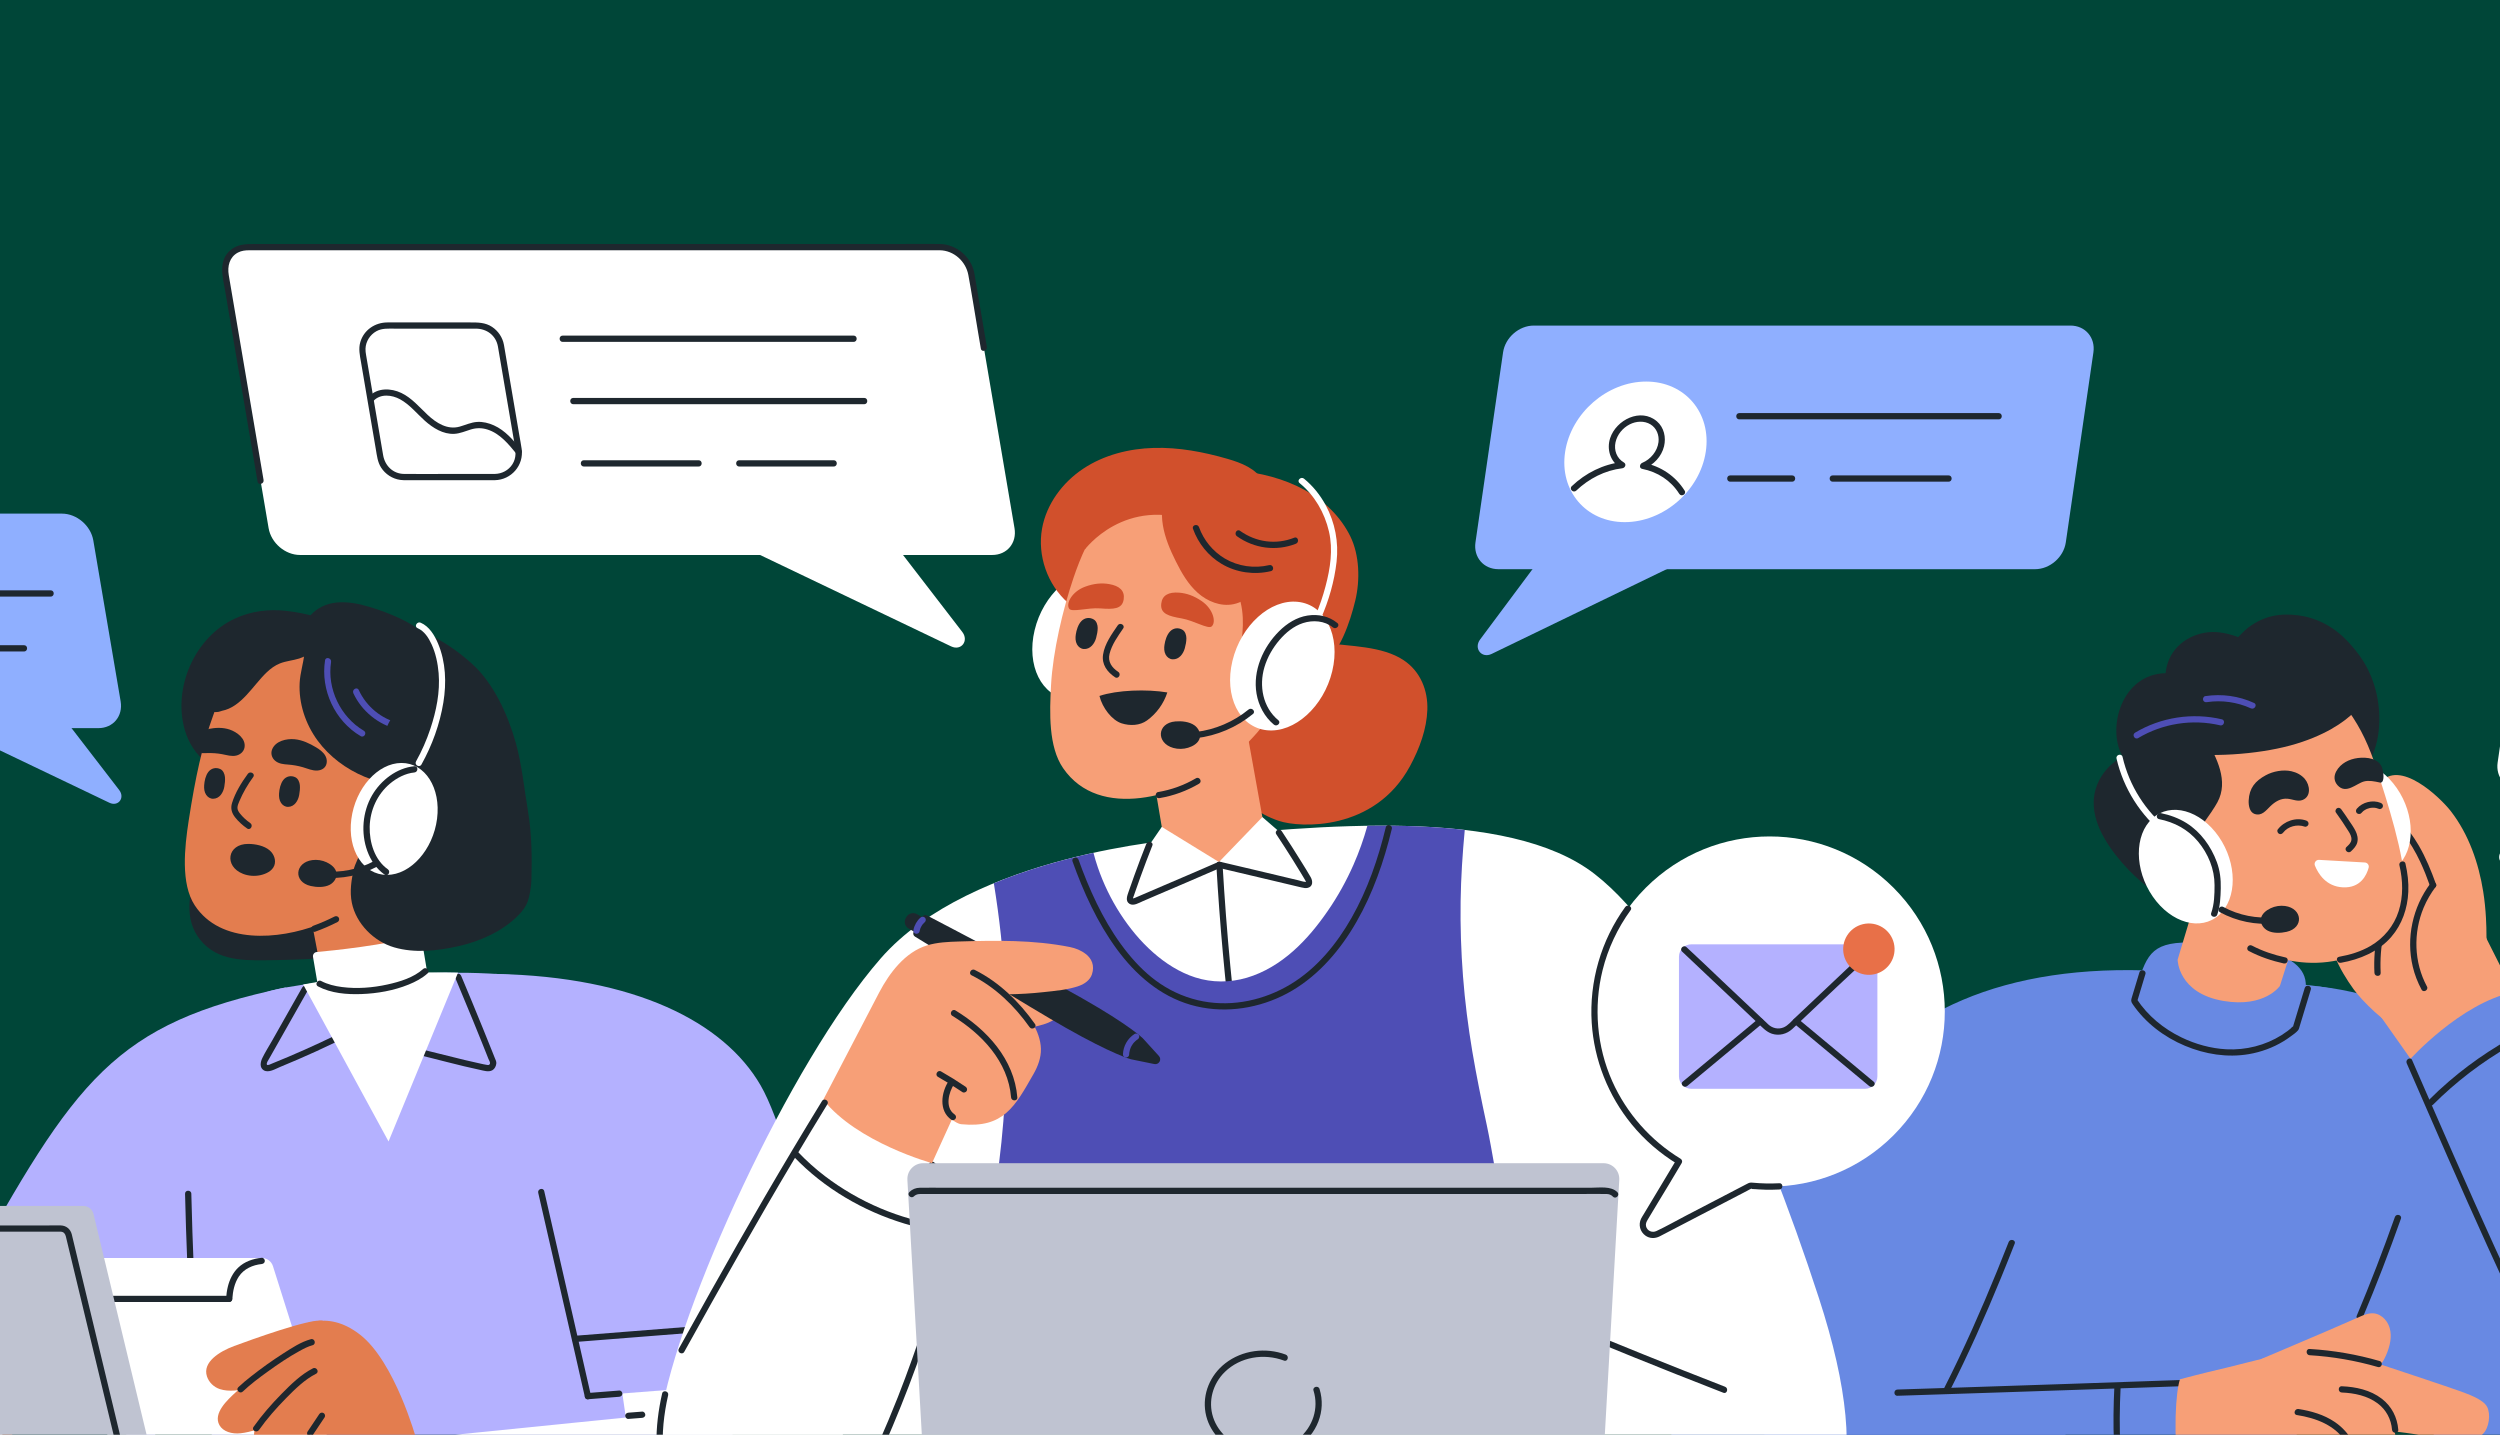
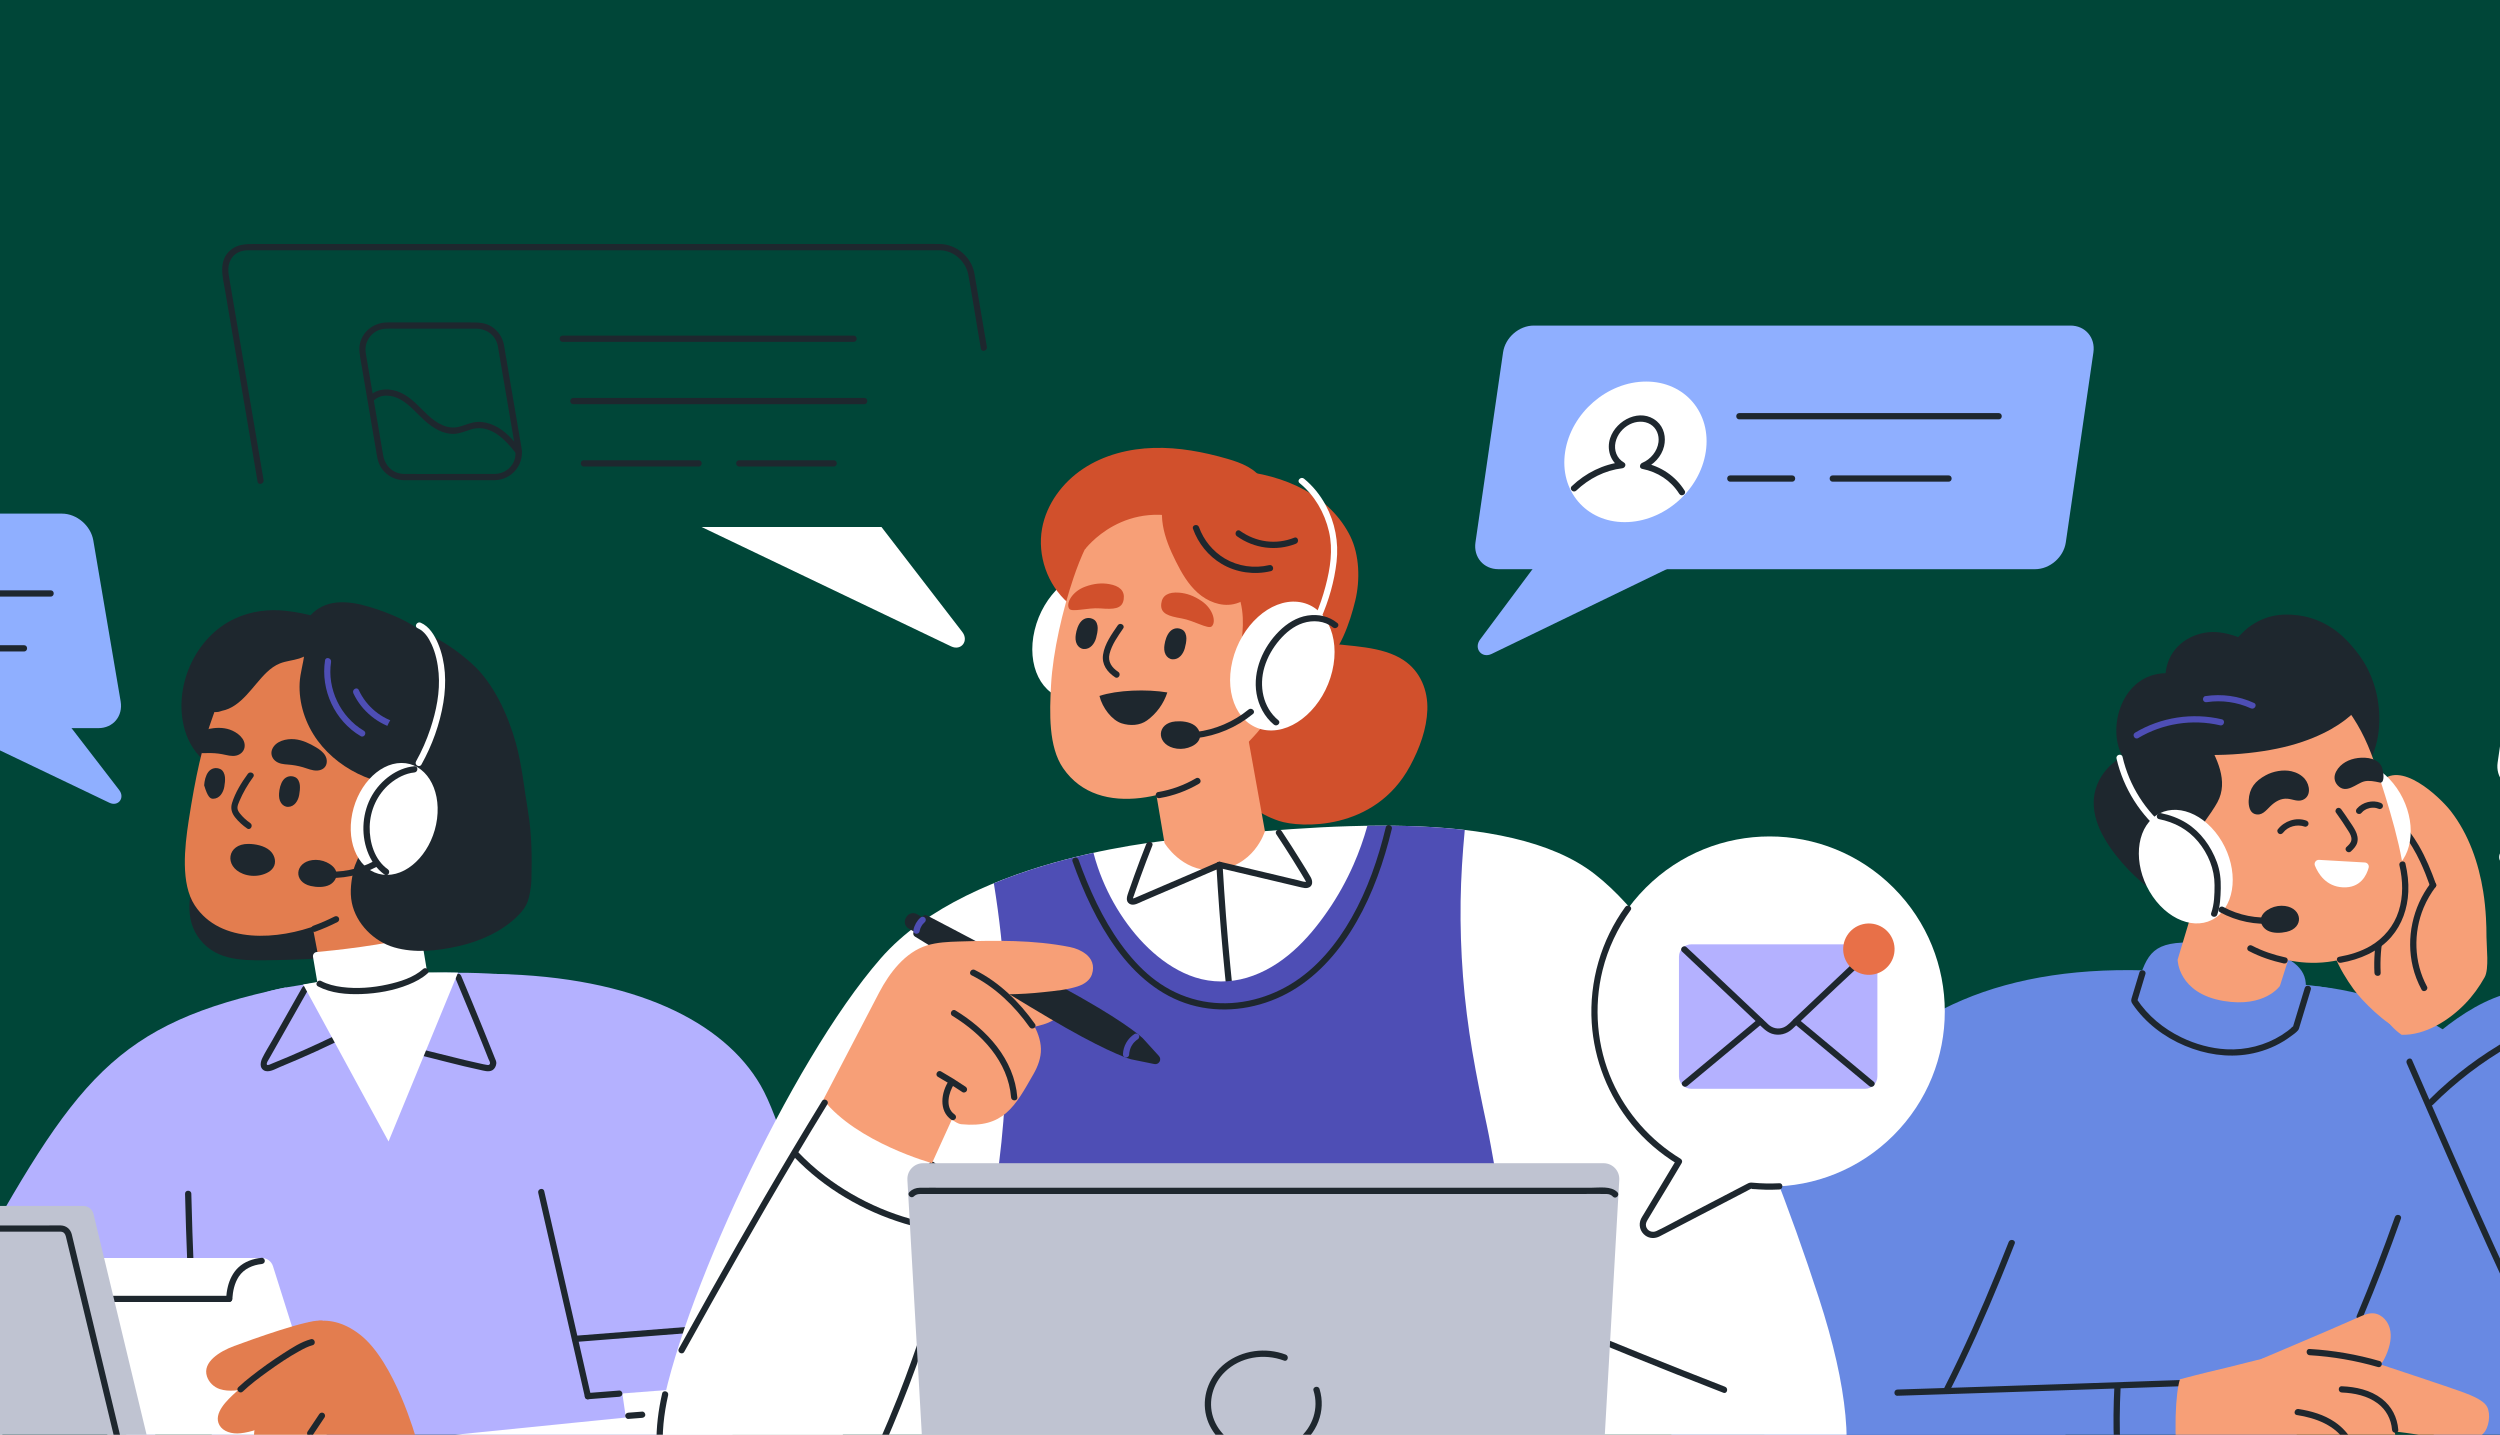
<svg xmlns="http://www.w3.org/2000/svg" width="697" height="400" viewBox="0 0 697 400" fill="none">
  <rect x="0" y="0" width="697" height="400" fill="#333333" stroke="none" />
  <g clip-path="url(#clip0_170_5853)">
    <rect width="697" height="400" fill="#004638" />
    <g clip-path="url(#clip1_170_5853)">
-       <path d="M-54.3 286.369C-54.3 286.369 -50.601 371.98 -46.339 393.507C-42.39 413.411 -34.661 422.486 -17.692 422.091C-0.723 421.695 4.371 410.255 3.383 392.478C2.697 380.073 -16.18 288.607 -19.844 275.754C-23.502 262.901 -54.306 286.369 -54.306 286.369H-54.3Z" fill="#E37D4F" />
      <path d="M-61.813 311.065C-61.813 311.065 -59.842 315.024 -39.826 308.536C-24.31 303.508 -15.418 294.672 -15.418 294.672L8.436 393.817C8.436 393.817 -35.226 429.312 -44.763 424.848C-54.3 420.383 -61.819 311.065 -61.819 311.065H-61.813Z" fill="white" />
      <path d="M79.663 275.305C31.831 285.362 21.236 300.54 -9.574 356.394L40.112 404.673C40.112 404.673 73.144 354.731 73.975 354.452C74.807 354.173 79.663 275.305 79.663 275.305Z" fill="#B4B1FF" />
      <path d="M46.143 393.198C38.926 384.908 31.244 377.032 23.131 369.614C20.805 367.486 18.438 365.399 16.048 363.347C15.199 362.62 13.961 363.847 14.815 364.58C23.166 371.724 31.11 379.345 38.589 387.391C40.734 389.699 42.84 392.047 44.91 394.425C45.648 395.273 46.876 394.035 46.143 393.192V393.198Z" fill="#1E272E" />
      <path d="M203.92 422.101C206.717 439.383 207.246 448.998 198.29 448.998H73.795C65.485 447.929 59.728 408.73 53.709 360.317C47.678 311.812 50.132 280.345 79.657 275.31C105.559 270.892 143.358 268.207 168.9 276.926C194.435 285.646 203.385 311.021 209.287 330.873C215.184 350.731 200.32 399.9 203.92 422.101Z" fill="#B4B1FF" />
      <path d="M51.592 332.818C51.888 345.479 52.406 358.135 53.156 370.779C53.365 374.348 53.598 377.917 53.848 381.487C53.924 382.603 55.668 382.608 55.593 381.487C54.715 368.854 54.063 356.205 53.645 343.543C53.528 339.968 53.424 336.393 53.342 332.818C53.319 331.696 51.574 331.696 51.598 332.818H51.592Z" fill="#1E272E" />
      <path d="M82.879 374.485L76.098 353C75.674 351.657 74.429 350.738 73.016 350.738H17.683C15.467 350.738 13.909 352.912 14.624 355.011L34.565 413.498C35.013 414.806 36.24 415.684 37.624 415.684H91.73C93.922 415.684 95.481 413.55 94.806 411.463L82.879 374.485Z" fill="white" />
      <path d="M64.775 362.132C64.915 359.957 65.374 357.725 66.601 355.877C68.038 353.726 70.457 352.679 72.963 352.412C73.434 352.36 73.836 352.046 73.836 351.54C73.836 351.11 73.434 350.616 72.963 350.668C70.538 350.929 68.177 351.708 66.386 353.435C64.921 354.848 64.008 356.743 63.525 358.702C63.246 359.824 63.1 360.981 63.025 362.132C62.949 363.254 64.7 363.248 64.769 362.132H64.775Z" fill="#1E272E" />
      <path d="M21.05 363.006H63.903C65.026 363.006 65.026 361.262 63.903 361.262H21.05C19.927 361.262 19.927 363.006 21.05 363.006Z" fill="#1E272E" />
      <path d="M116.026 401.11C116.026 401.11 110.112 379.659 100.372 372.096C90.625 364.527 83.152 370.143 79.634 371.248C77.674 371.858 78.093 381.932 73.784 390.303C70.091 397.477 69.975 403.715 72.615 405.325C78.488 408.912 86.932 399.436 86.932 399.436C86.932 399.436 81.954 418.823 103.151 427.403C114.573 432.031 126.395 427.06 128.303 423.317C132.135 415.783 116.038 401.11 116.038 401.11H116.026Z" fill="#E37D4F" />
      <path d="M89.95 368.206C86.385 367.543 69.625 373.671 65.299 375.263C61.199 376.775 56.407 379.763 57.692 383.722C58.233 385.396 59.617 386.733 61.286 387.279C66.351 388.925 73.522 385.594 78.238 383.826C80.959 382.809 81.57 381.815 83.024 380.664C82.419 376.81 91.491 371.723 89.956 368.206H89.95Z" fill="#E37D4F" />
      <path d="M74.459 381.654C71.58 383.822 68.457 385.671 65.788 388.107C63.438 390.252 59.321 394.025 61.182 397.338C62.194 399.14 64.654 399.855 67.038 399.6C72.941 398.972 79.692 394.966 82.746 392.641C85.182 390.787 85.49 389.578 86.601 387.956C84.804 384.107 90.695 377.724 88.067 374.492C84.077 375.201 78.332 378.73 74.459 381.654Z" fill="#E37D4F" />
      <path d="M67.689 387.969C69.829 385.928 72.231 384.143 74.627 382.411C77.471 380.359 80.39 378.371 83.466 376.685C84.635 376.04 85.851 375.389 87.147 375.046C88.229 374.755 87.77 373.075 86.682 373.366C83.914 374.104 81.32 375.842 78.936 377.365C75.866 379.33 72.894 381.452 70.033 383.707C68.806 384.672 67.585 385.661 66.451 386.742C65.636 387.521 66.869 388.748 67.683 387.974L67.689 387.969Z" fill="#1E272E" />
-       <path d="M72.19 398.704C74.435 395.524 77.04 392.577 79.767 389.804C82.245 387.287 84.937 384.619 88.118 383.003C89.119 382.497 88.24 380.991 87.24 381.497C83.937 383.177 81.111 385.956 78.535 388.572C75.703 391.449 73.016 394.524 70.684 397.821C70.033 398.739 71.545 399.611 72.19 398.698V398.704Z" fill="#1E272E" />
      <path d="M87.234 400.041C88.328 398.407 89.415 396.774 90.508 395.14C90.764 394.762 90.596 394.158 90.194 393.948C89.758 393.716 89.27 393.855 89.002 394.262L85.728 399.163C85.472 399.541 85.641 400.145 86.042 400.355C86.478 400.587 86.967 400.448 87.234 400.041Z" fill="#1E272E" />
      <path d="M116.026 401.109C116.026 401.109 120.237 407.132 121.504 422.979C122.848 439.79 119.841 445.22 119.841 445.22C119.841 445.22 167.754 442.226 197.273 441.895C237.352 441.447 238.859 408.207 231.927 380.891L172.976 384.815L174.482 395.203L116.026 401.103V401.109Z" fill="white" />
      <path d="M175.187 395.599C176.472 395.501 177.751 395.396 179.036 395.297C179.49 395.262 179.932 394.919 179.909 394.425C179.891 393.983 179.525 393.513 179.036 393.553C177.751 393.652 176.472 393.757 175.187 393.856C174.733 393.89 174.291 394.233 174.314 394.727C174.332 395.169 174.698 395.64 175.187 395.599Z" fill="#1E272E" />
      <path d="M165.603 389.107L234.573 383.77C234.573 383.77 222.332 320.365 212.062 302.606C201.792 284.846 176.838 272.33 138.387 271.534C116.12 271.069 160.34 329.126 160.34 329.126L165.608 389.113L165.603 389.107Z" fill="#B4B1FF" />
      <path d="M84.28 275.259C82.419 278.543 80.558 281.834 78.703 285.118L75.842 290.176C74.941 291.763 73.934 293.332 73.138 294.977C72.609 296.064 72.294 297.651 73.539 298.401C74.888 299.215 76.79 298 78.04 297.489C81.425 296.099 84.786 294.646 88.112 293.129C91.84 291.431 95.527 289.647 99.179 287.792C100.179 287.281 99.295 285.775 98.301 286.286C92.451 289.263 86.501 292.042 80.465 294.605C78.947 295.25 77.43 295.878 75.9 296.495C75.638 296.599 74.557 297.186 74.406 296.803C74.225 296.338 74.865 295.471 75.069 295.111C76.737 292.164 78.406 289.211 80.076 286.263C81.983 282.892 83.89 279.52 85.798 276.154C86.35 275.177 84.844 274.294 84.292 275.276L84.28 275.259Z" fill="#1E272E" />
      <path d="M150.053 332.547C153.472 347.47 156.903 362.381 160.299 377.309C161.224 381.379 162.149 385.442 163.067 389.511C163.317 390.604 164.998 390.145 164.748 389.046C161.41 374.275 158.02 359.515 154.635 344.755C153.664 340.535 152.699 336.308 151.733 332.088C151.483 330.995 149.803 331.46 150.053 332.553V332.547Z" fill="#1E272E" />
      <path d="M160.328 374.153C178.286 372.734 196.243 371.31 214.201 369.892C219.319 369.485 224.436 369.084 229.554 368.677C230.665 368.59 230.676 366.846 229.554 366.933C211.596 368.351 193.638 369.776 175.68 371.194C170.563 371.601 165.445 372.002 160.328 372.409C159.217 372.496 159.205 374.24 160.328 374.153Z" fill="#1E272E" />
      <path d="M163.905 390.113C166.818 389.881 169.732 389.654 172.645 389.422C173.116 389.387 173.517 389.05 173.517 388.55C173.517 388.108 173.116 387.643 172.645 387.678C169.732 387.91 166.818 388.137 163.905 388.369C163.433 388.404 163.032 388.741 163.032 389.241C163.032 389.683 163.433 390.148 163.905 390.113Z" fill="#1E272E" />
      <path d="M109.967 292.643C116.486 293.881 122.883 295.724 129.332 297.264C130.792 297.613 132.257 297.95 133.723 298.258C134.828 298.491 136.252 298.997 137.305 298.363C137.939 297.985 138.305 297.218 138.375 296.497C138.427 295.945 138.154 295.468 137.951 294.962C137.7 294.34 137.456 293.718 137.206 293.096C136.357 290.963 135.496 288.829 134.63 286.696C132.647 281.813 130.635 276.947 128.588 272.093C128.402 271.657 128.012 271.355 127.512 271.483C127.099 271.593 126.721 272.122 126.901 272.558C128.611 276.622 130.303 280.691 131.967 284.766C132.798 286.806 133.624 288.847 134.45 290.893C134.845 291.87 135.235 292.846 135.624 293.829C135.805 294.276 135.979 294.718 136.154 295.166C136.322 295.59 136.799 296.247 136.543 296.671C136.346 296.997 136.084 296.933 135.723 296.887C135.095 296.799 134.467 296.642 133.851 296.509C132.426 296.206 131.007 295.875 129.594 295.538C126.436 294.782 123.29 293.98 120.138 293.195C116.916 292.393 113.689 291.585 110.426 290.963C109.327 290.754 108.856 292.434 109.961 292.643H109.967Z" fill="#1E272E" />
      <path d="M127.692 271.184L108.327 318.242L84.524 274.475C106.431 270.237 127.692 271.184 127.692 271.184Z" fill="white" />
      <path d="M141.033 253.738C138.992 243.204 80.442 226.462 69.975 229.799C69.917 229.816 69.864 229.845 69.806 229.863C69.701 229.863 69.591 229.874 69.469 229.921C65.625 231.45 65.834 225.282 62.578 228.165C58.809 231.502 56.576 238.385 54.826 243.059C52.162 250.174 51.482 257.691 56.739 263.062C61.926 268.364 69.684 267.736 76.808 267.684C83.42 267.631 142.173 265.736 141.265 255.371C141.219 254.842 141.137 254.296 141.033 253.732V253.738Z" fill="#1E272E" />
      <path d="M95.992 174.76C90.84 172.522 85.373 170.929 79.779 170.307C74.871 169.761 70.026 170.371 65.525 172.44C54.261 177.626 48.056 191.845 51.574 203.692C52.598 207.134 54.645 210.372 57.523 212.558C61.228 215.36 63.205 214.197 66.031 210.947C67.939 208.75 69.846 206.553 71.754 204.355C75.569 199.96 79.383 195.566 83.204 191.177C87.531 186.195 91.857 181.213 96.184 176.231C96.533 175.83 96.591 175.016 95.992 174.76Z" fill="#1E272E" />
      <path d="M91.928 217.608C97.266 216.196 101.918 212.597 104.623 207.784C105.175 206.802 103.669 205.924 103.116 206.906C100.627 211.342 96.382 214.632 91.462 215.934C90.381 216.219 90.84 217.905 91.928 217.614V217.608Z" fill="#1E272E" />
      <path d="M85.304 248.642L89.514 270.715L101.953 289.521L116.718 266.454L106.367 229.895L85.304 248.642Z" fill="#E37D4F" />
      <path d="M89.072 277.368L87.269 266.782C87.153 266.108 87.63 265.486 88.31 265.422C92.637 265.032 107.228 263.562 117.381 260.754L119.725 274.834L105.919 306.301L89.072 277.368Z" fill="white" />
      <path d="M115.09 176.708C109.141 173.325 99.831 173.912 93.242 173.871C83.588 173.813 75.104 175.051 68.393 182.8C64.299 187.521 61.67 193.322 59.53 199.188C56.361 207.861 54.465 216.773 52.622 228.678C51.435 236.346 50.365 246.374 54.279 252.379C61.444 263.366 77.727 262.017 88.712 257.814C93.533 255.972 98.191 253.449 102.215 250.199C115.131 239.753 123.464 224.109 128.902 208.692C134.99 191.427 128.309 184.219 115.09 176.708Z" fill="#E37D4F" />
      <path d="M87.845 259.772C89.997 258.993 92.102 258.086 94.137 257.04C94.556 256.825 94.678 256.238 94.451 255.848C94.201 255.424 93.678 255.319 93.259 255.534C91.352 256.505 89.392 257.36 87.38 258.086C86.938 258.249 86.641 258.679 86.769 259.162C86.885 259.592 87.397 259.929 87.845 259.772Z" fill="#1E272E" />
      <path d="M123.301 182.607C120.661 177.724 116.049 174.515 111.176 172.271C108.553 171.062 105.826 170.051 103.075 169.219C100.074 168.312 96.946 167.685 93.84 167.987C88.048 168.551 83.884 172.905 83.867 178.986C83.867 179.16 83.85 179.323 83.815 179.474C84.03 180.48 84.402 181.45 84.838 182.404C84.542 185.06 83.698 187.624 83.547 190.31C83.227 196.03 85.152 201.855 88.566 206.494C91.881 210.993 96.515 214.406 101.575 216.527C106.855 218.748 113.427 219.981 118.236 216.359C120.556 214.615 121.69 211.929 122.679 209.243C123.772 206.285 124.732 203.25 125.325 200.128C126.43 194.338 126.197 187.973 123.289 182.601L123.301 182.607Z" fill="#1E272E" />
      <path d="M90.625 184.101C89.334 192.344 93.335 200.982 100.552 205.232C101.523 205.801 102.401 204.296 101.43 203.726C94.946 199.907 91.137 192.018 92.305 184.56C92.48 183.461 90.799 182.99 90.625 184.095V184.101Z" fill="#4E4EB5" />
      <path d="M98.51 193.258C100.819 198.252 105.477 202.036 110.827 203.31C111.92 203.571 112.386 201.891 111.292 201.629C106.338 200.449 102.156 196.996 100.022 192.381C99.551 191.363 98.045 192.247 98.516 193.258H98.51Z" fill="#4E4EB5" />
      <path d="M82.373 216.715C81.146 216.099 79.797 216.418 78.983 217.459C78.198 218.465 77.884 219.976 77.802 221.208C77.744 222.121 77.837 223.069 78.355 223.848C78.791 224.51 79.5 224.97 80.315 224.958C82.117 224.929 83.135 223.22 83.414 221.639C83.571 220.743 83.682 219.807 83.6 218.901C83.525 218.075 83.118 217.087 82.373 216.715Z" fill="#1E272E" />
-       <path d="M61.49 214.453C60.263 213.837 58.914 214.157 58.1 215.197C57.315 216.203 57.001 217.714 56.919 218.947C56.861 219.859 56.954 220.807 57.472 221.586C57.908 222.249 58.618 222.708 59.432 222.696C61.234 222.667 62.252 220.958 62.531 219.377C62.694 218.482 62.799 217.546 62.717 216.639C62.642 215.813 62.235 214.825 61.49 214.453Z" fill="#1E272E" />
+       <path d="M61.49 214.453C60.263 213.837 58.914 214.157 58.1 215.197C57.315 216.203 57.001 217.714 56.919 218.947C57.908 222.249 58.618 222.708 59.432 222.696C61.234 222.667 62.252 220.958 62.531 219.377C62.694 218.482 62.799 217.546 62.717 216.639C62.642 215.813 62.235 214.825 61.49 214.453Z" fill="#1E272E" />
      <path d="M147.22 226.236C146.132 219.836 145.551 213.383 143.801 207.105C141.631 199.35 137.596 190.351 131.443 184.928C129.628 183.329 118.835 173.289 101.191 171.249C97.807 170.86 119.097 187.317 119.213 189.619C119.213 189.712 119.231 189.805 119.236 189.898C117.759 190.694 116.369 191.659 115.102 192.77C110.624 196.682 107.536 202.17 105.82 208.006C104.233 213.412 103.715 219.109 103.634 224.83C103.227 223.998 102.843 223.155 102.477 222.307C102.465 222.283 102.447 222.266 102.436 222.243C102.535 221.894 102.622 221.539 102.727 221.196C102.831 220.853 102.325 220.621 102.215 220.964C101.063 224.661 100.232 228.475 99.743 232.364C99.499 234.317 100.249 237.596 100.249 238.148C100.063 238.84 98.883 241.304 98.714 241.996C97.958 245.205 97.44 248.548 98.097 251.722C99.301 257.535 104.227 262.482 109.897 264.127C115.567 265.772 121.737 265.133 127.605 263.842C133.786 262.482 140.288 259.616 144.714 254.971C145.72 253.913 146.627 252.722 147.121 251.355C147.703 249.745 148.121 246.978 148.162 245.292C148.313 239.386 148.296 232.608 147.214 226.242L147.22 226.236Z" fill="#1E272E" />
      <path d="M72.528 244.013C74.075 243.687 75.883 242.885 76.476 241.31C77.04 239.798 76.348 238.083 75.174 237.078C73.65 235.77 71.207 235.293 69.236 235.282C63.299 235.235 62.415 241.571 67.771 243.635C69.271 244.216 70.952 244.339 72.528 244.013Z" fill="#1E272E" />
      <path d="M121.853 228.277C120.743 236.892 114.491 243.903 107.891 243.926C101.29 243.949 96.841 236.985 97.952 228.364C99.063 219.749 105.314 212.738 111.915 212.715C118.515 212.692 122.964 219.656 121.853 228.277Z" fill="white" />
      <path d="M115.538 213.622C110.613 214.081 106.135 217.569 103.716 221.766C101.058 226.364 100.587 232.253 102.396 237.241C103.355 239.88 104.931 242.235 107.246 243.856C108.164 244.502 109.037 242.99 108.124 242.351C104.419 239.752 102.971 234.817 103.07 230.486C103.181 225.876 105.164 221.481 108.699 218.499C110.589 216.9 113.043 215.598 115.532 215.366C116.643 215.261 116.649 213.517 115.532 213.622H115.538Z" fill="#1E272E" />
      <path d="M116.41 175.119C118.318 175.951 119.487 177.811 120.324 179.63C121.476 182.13 122.057 184.932 122.29 187.664C122.732 192.908 121.638 198.21 119.993 203.168C118.946 206.325 117.614 209.371 115.992 212.272C115.445 213.254 116.951 214.132 117.498 213.15C120.481 207.807 122.621 201.895 123.61 195.849C124.5 190.373 124.302 184.607 122.133 179.433C121.167 177.131 119.684 174.648 117.288 173.608C116.271 173.166 115.381 174.666 116.41 175.113V175.119Z" fill="white" />
      <path d="M88.305 177.335C87.776 174.254 84.693 172.365 81.757 172.266C70.824 171.911 59.862 183.485 56.873 193.246C56.599 194.141 56.373 195.094 56.565 196.007C57.047 198.274 59.769 199.024 61.711 198.239C61.746 198.228 61.775 198.21 61.804 198.193C67.311 197.164 70.539 191.083 74.354 187.45C75.43 186.427 76.651 185.514 78.041 184.962C79.774 184.276 81.664 184.148 83.437 183.59C86.2 182.718 88.846 180.521 88.299 177.335H88.305Z" fill="#1E272E" />
      <path d="M69.102 215.737C67.317 218.172 65.584 220.98 64.688 223.887C64.229 225.392 64.601 226.677 65.555 227.886C66.508 229.09 67.648 230.107 68.904 230.985C69.829 231.624 70.701 230.119 69.782 229.479C68.718 228.741 67.73 227.846 66.921 226.828C66.549 226.357 66.206 225.846 66.2 225.224C66.2 224.602 66.485 223.968 66.724 223.404C67.735 220.998 69.061 218.725 70.602 216.62C71.265 215.713 69.753 214.841 69.096 215.742L69.102 215.737Z" fill="#1E272E" />
      <path d="M89.444 209.273C89.031 208.93 88.578 208.633 88.136 208.366C86.287 207.261 84.327 206.314 82.157 206.099C79.878 205.872 76.807 206.575 75.865 208.936C75.418 210.058 75.766 211.284 76.674 212.069C77.691 212.953 79.017 213.069 80.302 213.162C81.704 213.267 83.082 213.505 84.437 213.9C85.763 214.284 87.095 214.918 88.508 214.824C89.898 214.731 91.014 213.912 91.107 212.453C91.195 211.116 90.427 210.081 89.45 209.273H89.444Z" fill="#1E272E" />
      <path d="M64.049 203.407C62.112 202.756 60.1 202.843 58.129 203.238C56.14 205.052 55.745 207.383 56.123 209.964C56.617 209.993 57.117 209.976 57.605 209.964C59.088 209.918 60.566 209.999 62.019 210.284C63.299 210.528 64.601 210.964 65.91 210.644C66.997 210.383 67.951 209.563 68.166 208.435C68.637 205.965 66.084 204.105 64.049 203.407Z" fill="#1E272E" />
      <path d="M104.303 240.064C99.924 242.425 94.94 243.395 89.997 242.907C88.881 242.797 88.887 244.541 89.997 244.651C95.243 245.168 100.552 244.07 105.187 241.576C106.176 241.041 105.298 239.535 104.309 240.07L104.303 240.064Z" fill="#1E272E" />
      <path d="M87.049 239.795C82.199 240.463 81.693 245.893 86.63 247.015C88.27 247.387 90.387 247.474 91.91 246.684C93.079 246.079 93.987 244.788 93.818 243.428C93.638 242.004 92.288 240.981 91.073 240.411C89.835 239.83 88.41 239.609 87.055 239.795H87.049Z" fill="#1E272E" />
      <path d="M-51.398 449H52.656L26.069 338.461C25.754 337.147 24.58 336.223 23.225 336.223H-77.311C-79.201 336.223 -80.597 337.99 -80.155 339.827L-54.48 446.575C-54.137 448 -52.864 449 -51.404 449H-51.398Z" fill="url(#paint0_linear_170_5853)" />
      <path d="M44.922 447.696C44.719 446.853 44.515 446.01 44.317 445.173C43.765 442.871 43.212 440.569 42.654 438.267C41.828 434.837 41.003 431.407 40.177 427.978C39.159 423.757 38.147 419.531 37.13 415.311C36.001 410.631 34.879 405.945 33.751 401.266C32.594 396.458 31.436 391.651 30.285 386.843C29.18 382.245 28.075 377.647 26.964 373.048C25.987 368.991 25.01 364.933 24.039 360.881C23.272 357.701 22.51 354.521 21.742 351.342C21.271 349.371 20.794 347.4 20.323 345.43C20.218 344.999 20.12 344.575 20.015 344.145C19.649 342.691 18.497 341.709 16.979 341.651C15.915 341.61 14.839 341.651 13.775 341.651H-34.597C-39.436 341.651 -44.268 341.651 -49.106 341.651H-77.765C-78.887 341.651 -78.887 343.395 -77.765 343.395H-55.742C-51.177 343.395 -46.618 343.395 -42.053 343.395H15.962C16.293 343.395 16.636 343.377 16.968 343.395C17.788 343.441 18.183 343.994 18.358 344.709C18.683 346.04 18.997 347.371 19.317 348.702C19.963 351.376 20.602 354.051 21.248 356.725C22.138 360.416 23.021 364.102 23.911 367.793C24.964 372.165 26.016 376.542 27.069 380.914C28.209 385.646 29.343 390.372 30.483 395.104C31.628 399.859 32.774 404.62 33.914 409.375C34.984 413.834 36.06 418.287 37.13 422.746C38.048 426.571 38.967 430.396 39.892 434.221C40.584 437.087 41.27 439.953 41.962 442.819C42.34 444.394 42.724 445.975 43.102 447.551C43.148 447.754 43.201 447.958 43.247 448.161C43.509 449.254 45.19 448.789 44.928 447.696H44.922Z" fill="#1E272E" />
      <path d="M88.659 275.009C92.305 276.939 96.707 277.294 100.767 277.143C105.215 276.98 109.775 276.184 113.909 274.504C115.817 273.73 117.666 272.771 119.207 271.388C120.045 270.638 118.806 269.405 117.974 270.155C115.299 272.562 111.49 273.707 108.053 274.469C103.919 275.387 99.545 275.73 95.335 275.184C93.346 274.928 91.328 274.445 89.543 273.504C88.549 272.98 87.67 274.486 88.665 275.009H88.659Z" fill="#1E272E" />
      <path d="M559.484 277.435C555.157 274.691 550.627 278.051 545.759 280.585C540.892 283.12 524.458 292.962 520.689 296.874C491.153 327.498 469.735 384.805 462.896 410.413C460.878 417.964 460.291 426.161 463.297 433.067C467.298 442.263 475.719 449.001 486.919 449.001C500.731 449.001 521.695 448.978 537.298 445.205C552.906 441.438 565.247 438.339 580.163 432.137L559.484 277.429V277.435Z" fill="#6889E3" />
      <path d="M674.244 305.028C673.209 296.558 669.417 286.78 662.468 281.351C654.745 275.305 647.446 275.096 637.776 274.038C621.492 272.259 616.171 271.427 602.017 270.701C558.547 268.486 529.261 282.234 512.175 307.411C500.818 324.136 514.059 322.427 507.447 341.419C500.195 362.248 494.38 383.617 490.99 405.417C489.297 416.317 488.216 427.31 487.861 438.337C487.832 439.273 487.431 443.639 486.925 448.993H610.466C613.357 444.621 615.782 440.831 616.706 439.331C619.533 434.751 622.359 430.175 625.168 425.583C636.665 406.731 647.784 387.605 657.117 367.584C661.776 357.58 666.021 347.348 669.527 336.885C672.929 326.7 675.587 315.829 674.249 305.022L674.244 305.028Z" fill="#6889E3" />
      <path d="M595.841 274.836C598.644 265.512 600.272 262.332 612.386 262.803C624.249 263.268 644.626 264.529 642.748 276.156C640.573 289.602 629.965 296.461 615.712 293.305C601.458 290.148 595.841 274.836 595.841 274.836Z" fill="#6889E3" />
      <path d="M741.441 332.323C738.626 325.58 735.922 321.342 732.671 314.79C713.05 326.504 705.391 308.244 691.807 295.374C678.949 283.195 662.328 276.801 646.732 275.062C629.948 273.191 637.939 368.249 638.724 369.51C639.509 370.772 650.232 370.44 650.232 370.44C658.572 377.428 664.527 384.77 672.622 393.67C690.894 413.766 711.131 429.462 740.336 424.783C749.303 423.347 748.541 417.841 754.95 410.86C763.394 401.663 763.004 388.618 760.137 377.253C757.386 366.348 745.796 342.746 741.441 332.323Z" fill="#6889E3" />
      <path d="M670.097 287.364C671.452 287.23 672.813 286.968 674.168 286.614C676.447 285.387 678.622 282.992 680.338 280.376C681.193 279.074 681.076 277.655 680.454 276.58C679.721 275.307 678.233 274.51 676.68 273.854C673.598 272.546 672.679 270.848 670.818 268.552C667.096 263.971 665.026 258.257 660.996 253.839C659.147 251.81 653.343 248.049 650.046 252.757C649.301 253.815 649.121 254.955 649.051 256.042C648.58 263.297 652.099 270.151 656.204 275.824C658.414 278.882 665.206 285.777 669.574 287.236C669.754 287.294 669.928 287.334 670.109 287.369L670.097 287.364Z" fill="#F79F77" />
-       <path d="M700.756 276.609L689.3 253.855L663.747 283.416L672.924 296.42L700.756 276.609Z" fill="#F79F77" />
      <path d="M693.086 255.896C692.946 253.455 692.708 251.025 692.324 248.607C691.062 240.642 688.282 232.603 683.304 226.173C680.339 222.348 668.9 211.32 663.404 218.413C660.712 217.727 658.048 217.953 656.333 220.302C654.85 222.331 655.484 224.784 656.542 226.923C655.082 227.092 653.762 227.737 652.768 229.103C650.651 232.004 652.849 235.765 654.431 238.247C656.525 241.526 658.176 244.601 660.316 247.833C662.712 251.455 664.166 256.722 665.725 260.582C664.678 262.256 663.794 264.017 663.143 265.843C662.497 266.68 661.927 267.569 661.526 268.529C660.636 270.662 660.723 272.941 661.16 275.098C661.962 279.103 663.858 282.905 666.684 285.968C667.545 286.904 668.504 287.77 669.574 288.503C676.14 288.677 682.735 284.503 687.183 279.946C689.416 277.661 691.225 275.127 692.725 272.441C694.005 270.145 693.231 264 693.231 261.233C693.231 259.454 693.191 257.669 693.086 255.891V255.896Z" fill="#F79F77" />
      <path d="M663.735 271.237C663.543 267.517 663.822 263.796 664.59 260.145C664.823 259.053 663.136 258.582 662.909 259.68C662.113 263.476 661.793 267.36 661.991 271.237C662.049 272.353 663.793 272.359 663.735 271.237Z" fill="#1E272E" />
      <path d="M662.311 218.847C662.003 219.958 661.985 221.114 662.421 222.202C662.91 223.411 663.689 224.475 664.393 225.562C664.649 225.957 665.166 226.12 665.585 225.876C665.98 225.643 666.155 225.079 665.899 224.684C665.265 223.707 664.544 222.742 664.073 221.673C664.143 221.835 664.026 221.545 664.009 221.498C663.974 221.394 663.939 221.289 663.91 221.184C663.881 221.08 663.864 220.975 663.84 220.865C663.829 220.818 663.823 220.655 663.84 220.847C663.84 220.801 663.829 220.748 663.829 220.702C663.811 220.458 663.823 220.219 663.846 219.975C663.858 219.836 663.823 220.103 663.846 219.963C663.858 219.894 663.869 219.824 663.887 219.754C663.916 219.609 663.957 219.464 663.997 219.318C664.3 218.237 662.613 217.772 662.317 218.853L662.311 218.847Z" fill="#1E272E" />
      <path d="M676.628 275.022C672.999 268.279 672.778 260.077 675.721 253.037C676.587 250.967 677.739 249.02 679.082 247.223C679.757 246.322 678.245 245.456 677.576 246.346C672.656 252.903 670.778 261.507 672.674 269.494C673.203 271.726 674.04 273.883 675.128 275.9C675.657 276.888 677.169 276.011 676.634 275.022H676.628Z" fill="#1E272E" />
      <path d="M656.152 228.36C661.909 235.051 665.963 242.841 669.4 250.921C669.586 251.357 670.22 251.445 670.592 251.235C671.045 250.98 671.086 250.474 670.906 250.044C667.405 241.812 663.247 233.941 657.385 227.128C656.652 226.273 655.42 227.511 656.152 228.36Z" fill="#1E272E" />
      <path d="M651.099 236.696C657.042 243.596 661.909 251.386 665.48 259.763C665.916 260.792 667.422 259.903 666.986 258.885C663.352 250.363 658.374 242.475 652.331 235.464C651.599 234.609 650.366 235.847 651.099 236.696Z" fill="#1E272E" />
      <path d="M664.532 225.738C666.364 227.953 668.288 230.092 670.021 232.382C671.877 234.835 673.447 237.475 674.755 240.259C675.79 242.457 676.674 244.724 677.488 247.014C677.861 248.066 679.547 247.613 679.169 246.549C677.831 242.805 676.319 239.091 674.307 235.655C672.83 233.126 671.051 230.813 669.178 228.569C668.044 227.208 666.887 225.866 665.759 224.505C665.044 223.639 663.816 224.877 664.526 225.738H664.532Z" fill="#1E272E" />
      <path d="M671.737 295.531C671.737 295.531 685.979 279.632 700.756 276.609L710.293 292.078C710.293 292.078 696.889 298.363 679.745 313.163L671.737 295.537V295.531Z" fill="#6889E3" />
      <path d="M698.052 370.881L672.621 311.783C672.621 311.783 684.316 296.686 703.489 288.094C713.643 283.542 718.318 286.53 722.994 294.506C729.571 305.737 769.744 380.722 763.446 396.308C757.148 411.893 712.241 393.889 712.241 393.889L698.052 370.869V370.881Z" fill="#6889E3" />
      <path d="M670.988 296.433C678.443 313.529 685.852 330.649 693.58 347.624C695.697 352.269 697.831 356.902 700.006 361.518C700.483 362.535 701.989 361.646 701.512 360.64C693.656 343.933 686.224 327.028 678.838 310.105C676.721 305.257 674.61 300.403 672.494 295.555C672.046 294.526 670.54 295.415 670.988 296.433Z" fill="#1E272E" />
      <path d="M642.568 275.433C641.893 277.654 641.218 279.869 640.544 282.089C640.166 283.328 639.794 284.566 639.416 285.804C639.369 285.955 639.328 286.106 639.282 286.252C639.177 286.571 639.294 286.182 639.288 286.182C639.119 286.199 638.729 286.67 638.596 286.786C638.328 287.007 638.061 287.228 637.782 287.438C637.258 287.833 636.717 288.205 636.165 288.554C631.588 291.454 626.122 292.821 620.719 292.542C616.393 292.315 612.072 291.106 608.181 289.222C603.198 286.81 598.807 283.211 595.748 278.567C595.777 278.793 595.806 279.014 595.835 279.241C596.603 276.683 597.376 274.125 598.144 271.573C598.47 270.498 596.783 270.039 596.463 271.108C596.045 272.503 595.626 273.898 595.201 275.288L594.387 277.985C594.149 278.776 594.021 279.136 594.55 279.915C598.132 285.17 603.337 289.123 609.182 291.571C614.782 293.919 620.952 294.925 626.971 293.896C630.373 293.315 633.699 292.1 636.653 290.298C637.311 289.897 637.956 289.466 638.572 289.001C639.265 288.49 640.143 287.92 640.695 287.252C640.968 286.92 641.05 286.443 641.172 286.042C642.201 282.659 643.231 279.276 644.254 275.892C644.58 274.817 642.899 274.358 642.573 275.427L642.568 275.433Z" fill="#1E272E" />
      <path d="M635.636 274.883L640.777 258.664L613.654 245.84L607.123 267.564C607.123 267.564 607.204 276.923 619.934 279.068C631.443 281.01 635.636 274.877 635.636 274.877V274.883Z" fill="#F79F77" />
      <path d="M658.723 367.34C662.544 358.254 666.091 349.057 669.377 339.768C669.749 338.71 668.068 338.25 667.696 339.303C664.41 348.592 660.863 357.789 657.042 366.875C656.856 367.311 657.24 367.828 657.653 367.95C658.153 368.096 658.543 367.776 658.729 367.34H658.723Z" fill="#1E272E" />
      <path d="M560.012 346.284C555.732 357.184 551.196 367.985 546.178 378.565C544.823 381.425 543.427 384.262 541.99 387.081C541.485 388.081 542.985 388.965 543.497 387.959C548.748 377.629 553.453 367.031 557.855 356.312C559.163 353.132 560.437 349.94 561.693 346.737C562.106 345.691 560.419 345.238 560.012 346.272V346.284Z" fill="#1E272E" />
      <path d="M529.005 389.145C539.292 388.814 549.574 388.477 559.861 388.134C570.154 387.791 580.453 387.442 590.747 387.088C596.55 386.89 602.354 386.686 608.158 386.483C609.28 386.442 609.28 384.698 608.158 384.739C597.859 385.099 587.56 385.454 577.255 385.809C566.962 386.157 556.674 386.5 546.381 386.838C540.589 387.029 534.797 387.215 529.005 387.401C527.882 387.436 527.882 389.18 529.005 389.145Z" fill="#1E272E" />
      <path d="M654.355 178.8C650.796 175.457 646.213 173.12 641.491 174.434C637.857 175.44 635.275 178.213 634.211 181.747C632.879 186.165 632.931 191.229 633.629 195.967C634.344 200.803 635.891 205.582 638.188 210.069C639.305 212.244 640.561 214.429 642.16 216.324C643.608 218.039 645.492 219.696 647.661 220.266C648.464 220.475 649.226 220.493 649.941 220.359C650.063 220.516 650.255 220.615 650.488 220.557C658.1 218.644 662.392 211.279 663.188 203.721C663.892 197.036 662.45 190.06 658.885 184.334C657.716 182.462 656.169 180.497 654.355 178.794V178.8Z" fill="#1E272E" />
      <path d="M668.23 219.726C673.371 227.161 673.418 236.922 668.329 241.526C663.247 246.135 654.96 243.845 649.819 236.41C644.678 228.975 644.637 219.214 649.72 214.61C654.803 210 663.09 212.291 668.23 219.726Z" fill="white" />
      <path d="M600.917 192.951C593.352 198.404 592.811 206.804 595.143 215.622C599.405 231.748 605.448 246.404 618.806 258.013C629.669 267.453 646.708 273.081 662.403 263.39C668.289 259.757 670.388 254.705 670.44 247.421C670.504 238.748 665.404 222.941 662.653 214.535C660.513 208.007 658.315 203.159 654.733 198.171C645.225 184.946 626.418 183.655 611.28 188.05C607.407 189.178 603.866 190.817 600.917 192.945V192.951Z" fill="#F79F77" />
      <path d="M664.195 214.254C663.409 211.423 659.833 211.021 657.391 211.33C654.96 211.632 652.541 212.812 651.331 215.073C650.656 216.335 650.674 217.747 651.686 218.898C654.047 221.578 656.902 218.451 659.089 217.869C660.444 217.509 662.055 217.858 663.398 218.143C663.497 218.16 663.601 218.189 663.712 218.218C664.887 218.021 664.526 215.44 664.2 214.248L664.195 214.254Z" fill="#1E272E" />
      <path d="M628.599 226.934C630.553 227.597 631.739 225.981 632.914 224.835C634.252 223.533 635.857 222.504 637.799 222.69C639.189 222.818 640.614 223.586 641.998 223.016C644.428 222.016 644.004 218.871 642.608 217.197C641.666 216.063 640.288 215.348 638.852 215.023C636.554 214.505 633.763 215.017 631.699 216.139C628.715 217.755 627.093 219.743 626.93 223.179C626.866 224.487 627.157 226.451 628.599 226.94V226.934Z" fill="#1E272E" />
      <path d="M636.549 232.131C637.892 230.375 640.439 229.73 642.515 230.457C642.957 230.614 643.469 230.282 643.591 229.846C643.725 229.364 643.428 228.928 642.98 228.771C640.113 227.771 636.863 228.875 635.042 231.247C634.758 231.619 634.984 232.224 635.357 232.439C635.804 232.701 636.264 232.503 636.549 232.125V232.131Z" fill="#1E272E" />
      <path d="M658.315 226.7C658.478 226.514 658.647 226.333 658.839 226.171C658.851 226.159 659.019 226.025 658.944 226.083C658.88 226.136 659.007 226.037 659.019 226.031C659.118 225.961 659.223 225.892 659.327 225.828C659.432 225.764 659.543 225.706 659.653 225.647C659.717 225.618 659.775 225.589 659.839 225.554C659.891 225.525 659.944 225.508 659.857 225.543C660.101 225.444 660.351 225.363 660.607 225.304C660.729 225.275 660.851 225.252 660.973 225.229C661.043 225.217 661.078 225.211 660.985 225.229C661.055 225.223 661.124 225.211 661.188 225.206C661.433 225.188 661.683 225.182 661.933 225.2C661.991 225.2 662.311 225.24 662.154 225.217C662.276 225.235 662.398 225.258 662.52 225.287C662.776 225.345 663.026 225.427 663.264 225.525C663.689 225.7 664.241 225.339 664.34 224.915C664.457 224.409 664.183 224.025 663.73 223.839C661.485 222.921 658.659 223.624 657.088 225.461C656.78 225.822 656.74 226.345 657.088 226.694C657.402 227.008 658.013 227.054 658.321 226.694L658.315 226.7Z" fill="#1E272E" />
      <path d="M657.304 182.504C653.803 176.766 647.714 172.453 640.782 171.558C636.066 170.947 631.35 171.47 626.668 175.075C625.761 175.772 623.999 177.627 623.999 177.627C623.999 177.627 621.812 176.708 618.928 176.324C613.241 175.574 607.094 178.4 604.75 183.841C604.221 185.067 603.895 186.37 603.762 187.683C591.474 187.951 587.444 202.961 591.619 210.576C593.992 214.901 601.296 209.175 605.506 209.768C616.224 211.274 629.221 210.361 638.526 207.844C647.912 205.303 653.739 201.257 656.455 198.409C658.833 195.915 658.199 197.049 658.938 193.636C659.694 190.142 659.124 185.498 657.304 182.51V182.504Z" fill="#1E272E" />
      <path d="M596.138 205.767C602.953 201.692 611.246 200.396 618.975 202.221C620.068 202.477 620.533 200.797 619.44 200.541C611.263 198.611 602.471 199.954 595.259 204.267C594.294 204.843 595.172 206.349 596.138 205.773V205.767Z" fill="#4E4EB5" />
      <path d="M615.299 195.756C619.434 195.134 623.749 195.756 627.546 197.488C628.558 197.954 629.448 196.448 628.424 195.983C624.156 194.03 619.474 193.379 614.828 194.076C614.357 194.146 614.107 194.733 614.217 195.152C614.351 195.651 614.828 195.832 615.293 195.762L615.299 195.756Z" fill="#4E4EB5" />
      <path d="M616.73 226.08C617.242 225.325 617.748 224.534 618.213 223.68C621.435 217.779 617.986 211.268 615.096 206.065C615.084 206.048 615.067 206.036 615.055 206.019C615.067 205.176 614.921 204.362 613.816 204.258C613.328 204.211 612.805 204.281 612.304 204.327C611.723 204.38 611.147 204.432 610.566 204.496C609.449 204.618 608.327 204.775 607.21 204.967C602.947 205.711 598.627 207.089 595.161 209.786C595.114 209.821 595.068 209.861 595.021 209.902C592.044 210.472 589.351 212.187 587.397 214.407C585.025 217.099 583.786 220.302 583.722 223.517C583.646 227.226 584.961 230.702 586.757 233.806C588.583 236.957 590.898 239.864 593.463 242.526C595.597 244.741 597.952 246.77 600.493 248.613C600.732 249.025 601.028 249.415 601.383 249.752C602.878 251.188 605.25 251.682 607.501 251.758C609.391 251.816 611.822 251.653 613.089 249.973C613.758 249.089 613.869 248.02 613.845 247.049C613.816 245.985 613.671 244.939 613.491 243.904C613.119 241.782 612.554 239.701 612.299 237.55C611.7 232.498 614.311 229.679 616.742 226.086L616.73 226.08Z" fill="#1E272E" />
      <path d="M618.603 233.277C623.743 240.712 623.784 250.472 618.702 255.076C613.619 259.686 605.332 257.396 600.191 249.961C595.05 242.526 595.004 232.765 600.092 228.161C605.175 223.551 613.462 225.842 618.603 233.277Z" fill="white" />
      <path d="M618.974 254.361C623.603 256.855 628.901 257.954 634.135 257.436C635.24 257.326 635.251 255.582 634.135 255.692C629.198 256.181 624.225 255.216 619.852 252.855C618.864 252.321 617.98 253.826 618.974 254.361Z" fill="#1E272E" />
      <path d="M633.071 253.204C631.856 253.774 630.512 254.791 630.332 256.215C630.158 257.576 631.071 258.86 632.234 259.465C633.751 260.255 635.868 260.168 637.502 259.796C642.428 258.674 641.928 253.256 637.084 252.588C635.729 252.402 634.31 252.623 633.071 253.204Z" fill="#1E272E" />
      <path d="M590.09 211.493C592.003 219.8 596.783 227.38 603.477 232.664C604.349 233.35 605.594 232.124 604.71 231.432C598.225 226.316 593.626 219.079 591.77 211.033C591.52 209.94 589.834 210.406 590.09 211.498V211.493Z" fill="white" />
      <path d="M626.965 265.134C630.035 266.75 633.344 267.872 636.729 268.616C637.822 268.854 638.293 267.174 637.194 266.936C633.955 266.227 630.785 265.18 627.843 263.628C626.848 263.105 625.97 264.611 626.965 265.134Z" fill="#1E272E" />
      <path d="M646.551 239.729L659.315 240.461C660.054 240.502 660.577 241.211 660.38 241.92C659.816 243.99 658.123 247.629 653.203 247.391C648.476 247.164 646.295 243.548 645.399 241.333C645.079 240.537 645.696 239.677 646.551 239.729Z" fill="white" />
      <path d="M601.953 228.378C606.21 229.226 609.995 231.244 612.793 234.598C615.648 238.028 617.416 242.295 617.416 246.771C617.416 249.363 617.352 252.078 616.485 254.549C616.113 255.613 617.8 256.066 618.166 255.014C618.986 252.677 619.091 250.142 619.149 247.689C619.207 245.143 618.939 242.725 618.05 240.324C616.445 235.981 613.56 231.959 609.606 229.476C607.413 228.104 604.942 227.198 602.412 226.692C601.313 226.471 600.848 228.151 601.947 228.372L601.953 228.378Z" fill="#1E272E" />
      <path d="M666.236 374.87C665.579 377.643 664.171 380.399 662.194 382.462C658.274 386.549 652.168 387.619 646.783 386.572C644.044 386.043 641.421 385.032 638.956 383.753C636.414 382.433 630.163 379.044 630.146 379.009C635.769 376.585 643.201 373.516 648.813 371.068C651.837 369.749 654.861 368.429 657.885 367.115C659.118 366.58 660.444 366.04 661.816 366.162C663.008 366.272 664.078 366.923 664.875 367.79C666.643 369.714 666.817 372.434 666.236 374.87Z" fill="#F79F77" />
      <path d="M693.405 392.232C692.265 390.017 687.625 388.535 685.566 387.756C683.897 387.128 665.288 380.896 664.107 380.547C655.297 377.96 651.959 376.739 642.689 376.949C636.176 377.1 627.744 379.629 621.399 381.152C617.91 381.989 614.113 382.855 607.78 384.547C606.646 387.82 605.721 399.644 607.652 412.491C608.222 416.287 610.786 424.449 610.786 424.449C617.538 424.449 627.901 422.827 631.809 421.513C633.112 421.077 634.426 420.682 635.734 420.269C636.793 426.262 642.876 430.535 649.4 430.314C649.406 430.314 649.412 430.314 649.418 430.314C649.9 430.361 650.418 430.343 650.971 430.239C652.942 429.867 653.774 429.105 654.402 428.379C655.227 427.425 655.751 426.007 656.088 424.699C659.385 425.728 661.892 425.193 663.822 423.716C665.904 422.123 666.323 420.426 666.87 417.264C667.288 414.816 668.021 409.509 668.26 406.765C668.475 404.335 668.167 401.457 667.62 399.08C669.44 399.208 681.99 401.237 684.706 401.364C688.206 401.533 690.591 401.37 692.248 399.766C693.993 398.08 694.446 394.249 693.405 392.226V392.232Z" fill="#F79F77" />
      <path d="M657.187 423.788C658.676 414.388 659.938 402.529 650.889 396.419C647.906 394.402 644.347 393.379 640.823 392.832C639.724 392.664 639.253 394.344 640.358 394.512C645.673 395.338 651.151 397.355 654.065 402.168C656.431 406.081 656.71 410.847 656.455 415.3C656.298 417.992 655.925 420.66 655.507 423.323C655.332 424.421 657.013 424.892 657.187 423.788Z" fill="#1E272E" />
      <path d="M652.89 388.233C656.385 388.373 660.037 389.128 662.892 391.262C665.259 393.029 666.672 395.686 666.899 398.621C666.986 399.732 668.731 399.743 668.643 398.621C668.376 395.18 666.812 392.099 664.061 389.977C660.892 387.53 656.821 386.646 652.89 386.489C651.767 386.443 651.767 388.187 652.89 388.233Z" fill="#1E272E" />
      <path d="M643.923 377.836C650.378 378.225 656.763 379.336 662.974 381.132C664.055 381.446 664.515 379.76 663.439 379.452C657.083 377.609 650.535 376.487 643.928 376.092C642.806 376.022 642.812 377.766 643.928 377.836H643.923Z" fill="#1E272E" />
      <path d="M652.617 268.433C657.886 267.509 663.114 265.335 666.684 261.213C669.714 257.713 671.226 253.249 671.435 248.662C671.558 246.017 671.243 243.355 670.639 240.779C670.383 239.687 668.702 240.152 668.958 241.244C669.941 245.43 670.069 249.877 668.754 254.005C667.44 258.149 664.614 261.568 660.863 263.748C658.182 265.306 655.193 266.212 652.152 266.747C651.047 266.939 651.518 268.625 652.617 268.427V268.433Z" fill="#1E272E" />
      <path d="M651.25 226.527C652.489 228.225 653.64 229.986 654.762 231.759C655.21 232.462 655.67 233.288 655.571 234.154C655.478 234.997 654.791 235.59 654.21 236.136C653.39 236.91 654.623 238.136 655.443 237.369C656.181 236.677 656.926 235.91 657.199 234.904C657.496 233.805 657.216 232.672 656.728 231.678C656.222 230.643 655.507 229.678 654.873 228.719C654.192 227.678 653.489 226.655 652.756 225.649C652.477 225.271 652 225.08 651.564 225.335C651.192 225.556 650.971 226.143 651.25 226.527Z" fill="#1E272E" />
      <path d="M589.485 386.601C588.979 397.018 589.113 407.558 591.224 417.806C591.788 420.556 592.503 423.271 593.399 425.933C593.753 426.991 595.44 426.538 595.079 425.468C591.852 415.83 590.95 405.57 590.985 395.455C590.997 392.501 591.09 389.554 591.235 386.601C591.288 385.479 589.543 385.485 589.491 386.601H589.485Z" fill="#1E272E" />
      <path d="M678.32 308C684.711 301.599 691.945 296.077 699.79 291.577C702.035 290.287 704.326 289.089 706.658 287.967C707.67 287.479 706.786 285.979 705.78 286.462C697.499 290.444 689.741 295.495 682.774 301.483C680.809 303.169 678.913 304.936 677.087 306.767C676.29 307.564 677.529 308.796 678.32 308Z" fill="#1E272E" />
      <path d="M567.381 158.691H417.757C413.628 158.691 410.761 155.343 411.36 151.216L419.054 98.245C419.653 94.118 423.491 90.769 427.62 90.769H577.244C581.373 90.769 584.24 94.118 583.641 98.245L575.947 151.216C575.348 155.343 571.51 158.691 567.381 158.691Z" fill="#8FAFFF" />
      <path d="M436.36 125.975C434.709 136.8 442.147 145.572 452.975 145.572C463.803 145.572 473.916 136.8 475.568 125.975C477.219 115.151 469.781 106.379 458.953 106.379C448.125 106.379 438.012 115.151 436.36 125.975Z" fill="white" />
      <path d="M439.442 136.8C442.949 133.452 447.444 131.127 452.288 130.557C453.091 130.464 453.544 129.406 452.73 128.929C450.741 127.778 449.916 125.511 450.41 123.296C450.893 121.145 452.393 119.331 454.341 118.326C456.138 117.396 458.412 117.245 460.18 118.326C461.86 119.361 462.616 121.331 462.39 123.25C462.081 125.807 460.197 128.069 457.848 129.045C457.144 129.336 456.9 130.539 457.848 130.725C462.116 131.568 465.856 133.963 468.176 137.678C468.769 138.631 470.281 137.754 469.682 136.8C467.141 132.719 463.018 129.976 458.313 129.045V130.725C461.023 129.598 463.233 127.325 463.936 124.43C464.541 121.953 463.936 119.175 461.948 117.471C457.435 113.6 450.596 117.041 448.915 122.139C447.886 125.261 448.944 128.755 451.846 130.429C451.992 129.888 452.137 129.348 452.288 128.801C446.961 129.423 442.077 131.865 438.209 135.55C437.395 136.329 438.628 137.562 439.442 136.783V136.8Z" fill="#1E272E" />
      <path d="M434.458 149.031L412.651 178.289C410.796 180.777 413.093 183.661 415.861 182.318L484.616 149.031H434.458Z" fill="#8FAFFF" />
      <path d="M484.907 116.912H557.25C558.373 116.912 558.373 115.168 557.25 115.168H484.907C483.785 115.168 483.785 116.912 484.907 116.912Z" fill="#1E272E" />
      <path d="M510.948 134.287H543.276C544.398 134.287 544.398 132.543 543.276 132.543H510.948C509.826 132.543 509.826 134.287 510.948 134.287Z" fill="#1E272E" />
      <path d="M482.383 134.287H499.654C500.777 134.287 500.777 132.543 499.654 132.543H482.383C481.26 132.543 481.26 134.287 482.383 134.287Z" fill="#1E272E" />
      <path d="M-95.519 203.006H27.424C31.553 203.006 34.338 199.657 33.635 195.53L26.016 150.675C25.313 146.542 21.399 143.199 17.264 143.199H-105.678C-109.807 143.199 -112.593 146.548 -111.889 150.675L-104.271 195.53C-103.568 199.657 -99.654 203.006 -95.519 203.006Z" fill="#8FAFFF" />
      <path d="M13.397 194.502L33.233 220.26C34.92 222.452 32.96 224.987 30.494 223.806L-30.765 194.496H13.397V194.502Z" fill="#8FAFFF" />
      <path d="M-51.322 166.326H14.136C15.258 166.326 15.258 164.582 14.136 164.582H-51.322C-52.445 164.582 -52.445 166.326 -51.322 166.326Z" fill="#1E272E" />
      <path d="M-17.465 181.627H6.71C7.832 181.627 7.832 179.883 6.71 179.883H-17.465C-18.587 179.883 -18.587 181.627 -17.465 181.627Z" fill="#1E272E" />
      <path d="M825.682 220.064H702.739C698.604 220.064 695.743 216.716 696.342 212.589L702.855 167.734C703.454 163.606 707.292 160.258 711.421 160.258H834.364C838.493 160.258 841.36 163.606 840.761 167.734L834.248 212.589C833.649 216.716 829.811 220.064 825.682 220.064Z" fill="white" />
      <path d="M716.551 211.557L697.354 237.315C695.72 239.507 697.744 242.041 700.18 240.861L760.713 211.551H716.551V211.557Z" fill="white" />
-       <path d="M276.636 154.729H83.641C79.506 154.729 75.592 151.381 74.889 147.253L62.851 76.378C62.147 72.251 64.933 68.902 69.062 68.902H262.056C266.191 68.902 270.105 72.251 270.809 76.378L282.846 147.253C283.55 151.381 280.764 154.729 276.636 154.729Z" fill="white" />
      <path d="M245.755 146.926L268.284 176.184C270.197 178.672 267.976 181.555 265.173 180.212L195.598 146.926H245.755Z" fill="white" />
      <path d="M156.868 95.31H237.998C239.121 95.31 239.121 93.566 237.998 93.566H156.868C155.746 93.566 155.746 95.31 156.868 95.31Z" fill="#1E272E" />
      <path d="M159.822 112.685H240.952C242.075 112.685 242.075 110.941 240.952 110.941H159.822C158.7 110.941 158.7 112.685 159.822 112.685Z" fill="#1E272E" />
      <path d="M206.083 130.06H232.456C233.578 130.06 233.578 128.316 232.456 128.316H206.083C204.961 128.316 204.961 130.06 206.083 130.06Z" fill="#1E272E" />
      <path d="M162.77 130.06H194.784C195.906 130.06 195.906 128.316 194.784 128.316H162.77C161.648 128.316 161.648 130.06 162.77 130.06Z" fill="#1E272E" />
      <path d="M73.487 133.836C71.993 125.052 70.504 116.269 69.009 107.485C67.265 97.224 65.526 86.964 63.781 76.704C63.362 74.233 63.962 71.681 66.334 70.414C67.329 69.885 68.416 69.774 69.515 69.774H261.079C261.399 69.774 261.713 69.774 262.033 69.774C265.941 69.838 269.267 72.867 269.971 76.657C270.925 81.808 271.727 86.999 272.605 92.161C272.89 93.841 273.175 95.515 273.46 97.195C273.646 98.3 275.327 97.829 275.141 96.73C274.268 91.609 273.402 86.487 272.53 81.36C272.233 79.622 271.966 77.878 271.646 76.146C270.803 71.623 266.65 68.106 262.05 68.025C258.305 67.961 254.554 68.025 250.809 68.025H70.911C68.515 68.025 66.195 68.071 64.229 69.757C60.769 72.727 62.112 77.244 62.764 81.075C63.7 86.598 64.636 92.115 65.578 97.637C67.532 109.147 69.486 120.658 71.446 132.168C71.568 132.877 71.684 133.586 71.806 134.295C71.993 135.4 73.673 134.929 73.487 133.83V133.836Z" fill="#1E272E" />
      <path d="M137.927 132.132H125.506C121.226 132.132 116.94 132.185 112.659 132.132C109.56 132.097 107.315 129.848 106.815 126.883L105.966 121.901C104.983 116.128 104 110.356 103.018 104.583C102.698 102.717 102.384 100.845 102.064 98.979C101.965 98.392 101.878 97.823 101.901 97.212C101.977 95.195 103.163 93.335 104.919 92.352C106.518 91.457 108.327 91.626 110.089 91.626H132.647C135.706 91.626 138.253 93.497 138.817 96.584C139.038 97.788 139.23 98.997 139.433 100.2C140.399 105.874 141.37 111.548 142.335 117.227C142.713 119.442 143.091 121.651 143.464 123.866C143.795 125.807 144.004 127.627 142.87 129.423C141.8 131.121 139.928 132.103 137.933 132.132C136.811 132.15 136.811 133.894 137.933 133.876C142.545 133.806 146.104 129.708 145.435 125.127C145.255 123.883 145.016 122.639 144.801 121.401C143.807 115.564 142.812 109.728 141.818 103.891C141.44 101.682 141.062 99.468 140.69 97.259C140.626 96.886 140.567 96.509 140.498 96.137C140.125 94.09 138.916 92.288 137.189 91.137C135.299 89.882 133.223 89.893 131.077 89.893H123.203C118.143 89.893 113.084 89.887 108.025 89.893C104.564 89.893 101.442 91.986 100.453 95.381C99.906 97.247 100.319 99.067 100.639 100.915C101.593 106.531 102.552 112.146 103.506 117.756C103.936 120.285 104.367 122.814 104.797 125.337C105.094 127.063 105.268 128.819 106.239 130.342C107.437 132.219 109.415 133.498 111.619 133.801C112.241 133.888 112.846 133.882 113.468 133.882H137.939C139.061 133.882 139.061 132.138 137.939 132.138L137.927 132.132Z" fill="#1E272E" />
      <path d="M104.146 111.755C106.083 109.697 109.258 110.075 111.537 111.319C114.242 112.801 116.178 115.272 118.44 117.301C120.679 119.3 123.529 121.114 126.652 120.957C128.292 120.87 129.757 120.19 131.304 119.725C132.845 119.26 134.369 119.266 135.904 119.754C139.387 120.853 141.795 123.841 144.022 126.561C144.732 127.427 145.964 126.189 145.255 125.329C143.121 122.724 140.859 120.015 137.712 118.597C136.253 117.94 134.648 117.533 133.037 117.632C131.31 117.743 129.786 118.487 128.146 118.946C124.727 119.905 121.639 117.923 119.225 115.667C116.911 113.505 114.806 110.947 111.892 109.557C109.008 108.18 105.239 108.046 102.902 110.528C102.134 111.348 103.367 112.58 104.134 111.761L104.146 111.755Z" fill="#1E272E" />
      <path d="M391.291 184.036C385.354 180.113 376.648 180.206 368.838 179.2C366.582 178.909 364.215 178.444 362.819 177.049C361.586 175.817 361.342 174.078 361.284 172.41C361.098 167.009 362.412 161.318 360.389 156.331C358.365 151.349 351.014 147.582 345.112 150.651L326.398 168.876C320.774 172.305 321.949 179.549 326.526 183.095C331.102 186.641 337.761 187.838 343.507 190.106C345.28 190.803 347.06 191.681 347.903 193.128C348.857 194.768 348.432 196.814 347.856 198.697C345.879 205.226 342.361 212.016 344.262 218.218C345.798 223.229 350.787 226.932 356.585 228.874C362.383 230.816 383.237 231.856 393.1 213.614C395.833 208.563 397.764 203.197 397.944 197.884C398.124 192.576 396.089 187.205 391.291 184.036Z" fill="#D1502C" />
      <path d="M316.278 178.568C313.9 188.457 305.747 195.822 298.065 195.02C290.383 194.218 286.079 185.556 288.458 175.668C290.836 165.779 298.989 158.414 306.671 159.216C314.354 160.018 318.657 168.68 316.278 178.568Z" fill="white" />
      <path d="M329.23 233.953C367.884 229.959 420.438 224.948 444.543 243.643C468.647 262.339 490.908 312.059 507.116 361.914C523.323 411.768 513.966 435.777 480.714 442.206C447.462 448.63 396.42 411.047 396.42 411.047L273.117 432.132V410.071C273.117 410.071 268.982 412.745 244.459 430.783C222.448 446.973 178.489 430.888 184.171 395.154C189.05 364.454 220.168 296.305 245.523 267.228C270.878 238.144 329.224 233.953 329.224 233.953H329.23Z" fill="white" />
      <path d="M259.247 325.334C263.394 329.113 264.411 335.49 262.155 340.559C261.701 341.576 263.207 342.466 263.661 341.437C266.226 335.67 265.243 328.438 260.48 324.096C259.654 323.34 258.416 324.572 259.247 325.328V325.334Z" fill="#1E272E" />
      <path d="M221.372 322.532C229.729 331.293 240.633 337.653 252.194 341.146C255.462 342.135 258.794 342.879 262.173 343.361C262.644 343.431 263.103 343.245 263.249 342.751C263.365 342.344 263.103 341.745 262.638 341.675C250.827 339.99 239.441 335.106 229.961 327.881C227.345 325.887 224.879 323.678 222.611 321.294C221.832 320.48 220.605 321.713 221.378 322.527L221.372 322.532Z" fill="#1E272E" />
      <path d="M184.601 388.508C182.502 397.722 182.141 407.686 185.735 416.586C187.282 420.417 189.492 423.992 192.365 426.974C195.383 430.107 199.099 432.45 203.106 434.107C207.956 436.113 213.184 437.066 218.394 437.502C219.511 437.595 219.505 435.851 218.394 435.758C209.91 435.043 201.1 432.758 194.708 426.829C188.713 421.271 185.543 413.29 184.904 405.238C184.468 399.78 185.072 394.298 186.282 388.967C186.532 387.874 184.851 387.409 184.601 388.502V388.508Z" fill="#1E272E" />
      <path d="M324.665 235.038L321.164 214.291L347.072 200.711L352.66 231.742C352.66 231.742 349.601 242.13 338.174 242.619C329.439 242.991 324.671 235.038 324.671 235.038H324.665Z" fill="#F79F77" />
-       <path d="M319.529 236.91L323.902 230.539L339.842 240.334L351.944 227.801L356.149 231.44L341.081 246.735L319.529 236.91Z" fill="white" />
      <path d="M339.11 241.111C340.064 257.568 341.541 273.99 343.6 290.343C345.472 305.178 347.816 319.956 350.642 334.634C352.125 342.343 353.747 350.022 355.486 357.672C355.736 358.765 357.417 358.306 357.167 357.207C354.021 343.383 351.288 329.466 348.99 315.474C346.478 300.173 344.495 284.791 343.018 269.363C342.117 259.957 341.401 250.534 340.855 241.105C340.791 239.989 339.046 239.983 339.11 241.105V241.111Z" fill="#1E272E" />
      <path d="M319.588 235.263C318.43 238.187 317.314 241.128 316.244 244.093C315.703 245.593 315.168 247.098 314.65 248.61C314.284 249.679 313.65 251.22 314.906 251.987C316.04 252.679 317.517 251.726 318.558 251.278C319.954 250.674 321.356 250.069 322.757 249.47C325.479 248.302 328.206 247.139 330.934 245.976C334.103 244.622 337.266 243.256 340.424 241.872C341.448 241.425 340.564 239.919 339.546 240.367C334.615 242.529 329.66 244.639 324.711 246.755C322.187 247.831 319.669 248.912 317.157 250.005C316.872 250.127 316.593 250.267 316.302 250.371C316.209 250.406 315.779 250.441 315.889 250.592C315.802 250.464 316.075 249.854 316.11 249.749C316.232 249.395 316.354 249.04 316.477 248.685C316.936 247.354 317.407 246.029 317.884 244.703C318.965 241.698 320.099 238.716 321.274 235.745C321.687 234.699 320.001 234.245 319.594 235.28L319.588 235.263Z" fill="#1E272E" />
      <path d="M355.823 232.584C357.382 234.932 358.911 237.298 360.406 239.688C361.15 240.879 361.894 242.083 362.621 243.286C362.964 243.85 363.302 244.414 363.639 244.978C363.802 245.245 363.947 245.518 364.093 245.791C364.162 245.919 364.133 245.937 364.232 245.838C364.162 245.902 363.947 245.861 363.86 245.855C363.22 245.815 362.551 245.565 361.935 245.414C361.272 245.257 360.603 245.1 359.94 244.943C358.673 244.64 357.405 244.338 356.137 244.036C353.747 243.466 351.363 242.896 348.973 242.333C346.053 241.641 343.134 240.955 340.215 240.269C339.121 240.013 338.656 241.693 339.749 241.949C345.268 243.239 350.781 244.553 356.294 245.861C357.748 246.21 359.208 246.553 360.661 246.902C361.388 247.076 362.115 247.251 362.842 247.419C363.435 247.559 364.052 247.687 364.651 247.524C366.093 247.134 366.035 245.646 365.43 244.571C364.674 243.222 363.831 241.914 363.023 240.594C361.173 237.595 359.277 234.63 357.329 231.694C356.713 230.764 355.201 231.636 355.823 232.572V232.584Z" fill="#1E272E" />
      <path d="M280.572 283.841C280.753 291.532 280.607 299.229 280.142 306.914C279.677 314.587 278.892 322.238 277.787 329.847C277.019 335.108 276.083 340.346 275.019 345.554C284.713 347.455 294.517 348.769 304.38 349.56C327.921 351.443 351.776 350.85 375.334 349.42C386.866 348.717 408.964 370.958 420.118 367.842C424.631 366.581 426.788 362.401 431.342 361.192C430.12 358.553 421.019 341.52 419.286 339.172C417.879 332.765 415.919 320.191 414.535 313.785C413.058 306.931 411.651 300.06 410.482 293.148C409.319 286.219 408.429 279.243 407.888 272.232C407.347 265.274 407.12 258.286 407.219 251.299C407.318 244.642 407.749 238.009 408.377 231.388C399.793 230.388 390.593 230.092 381.23 230.226C380.201 233.929 378.91 237.562 377.357 241.085C375.38 245.572 372.996 249.88 370.21 253.914C367.413 257.984 364.25 261.873 360.539 265.157C356.794 268.477 352.456 271.162 347.623 272.592C342.901 273.982 337.906 274.005 333.213 272.499C328.851 271.093 324.92 268.575 321.501 265.558C317.953 262.431 314.918 258.728 312.347 254.763C309.742 250.735 307.643 246.386 306.084 241.852C305.625 240.503 305.212 239.149 304.857 237.771C296.384 239.626 286.614 242.34 277.083 246.253C277.868 251.095 278.537 255.961 279.06 260.844C279.886 268.482 280.386 276.162 280.566 283.853L280.572 283.841Z" fill="#4E4EB5" />
      <path d="M421.473 364.277C436.709 370.759 452.027 377.06 467.414 383.17C471.764 384.897 476.12 386.606 480.481 388.303C481.528 388.71 481.982 387.024 480.947 386.623C465.652 380.67 450.433 374.538 435.29 368.219C430.975 366.416 426.66 364.603 422.357 362.772C421.921 362.585 421.426 362.644 421.165 363.085C420.944 363.452 421.042 364.097 421.479 364.277H421.473Z" fill="#1E272E" />
      <path d="M295.96 280.321C295.879 279.112 295.076 278.043 294.076 277.351C293.082 276.659 291.907 276.281 290.75 275.921C284.841 274.072 278.886 272.386 272.885 270.863L284.422 286.838C289.051 286.356 293.617 285.268 295.024 283.158C295.582 282.315 296.018 281.339 295.954 280.327L295.96 280.321Z" fill="#F79F77" />
      <path d="M301.688 278.3C291.86 272.713 263.731 257.989 258.439 255.227C257.956 254.977 257.363 255.152 257.09 255.623L255.915 257.692L254.74 259.762C254.473 260.232 254.624 260.837 255.089 261.122C260.172 264.255 287.207 280.898 297.035 286.485C310.312 294.031 315.313 295.327 315.313 295.327L321.826 296.658C323.117 296.92 323.995 295.385 323.106 294.408L318.634 289.49C318.634 289.49 314.964 285.851 301.688 278.306V278.3Z" fill="#1E272E" />
      <path d="M314.819 293.974C314.819 293.846 314.831 293.724 314.843 293.596C314.843 293.543 314.854 293.497 314.86 293.445C314.848 293.572 314.854 293.503 314.86 293.415C314.895 293.195 314.947 292.974 315.005 292.759C315.069 292.532 315.145 292.305 315.238 292.084C315.192 292.201 315.226 292.119 315.255 292.049C315.279 292.003 315.296 291.956 315.319 291.916C315.372 291.805 315.436 291.695 315.494 291.584C315.604 291.387 315.727 291.201 315.86 291.015C315.901 290.956 315.959 290.887 315.884 290.98C315.913 290.939 315.948 290.904 315.977 290.863C316.058 290.765 316.139 290.672 316.221 290.584C316.372 290.422 316.535 290.265 316.709 290.119C316.756 290.079 316.808 290.038 316.855 290.003C316.959 289.916 316.692 290.119 316.884 289.98C316.988 289.91 317.087 289.84 317.192 289.771C317.576 289.526 317.768 288.986 317.506 288.579C317.256 288.195 316.727 288.003 316.314 288.265C314.372 289.503 313.15 291.666 313.075 293.968C313.057 294.421 313.488 294.863 313.947 294.84C314.43 294.816 314.802 294.456 314.819 293.968V293.974Z" fill="#4E4EB5" />
      <path d="M262.672 258.86L255.64 254.862C254.602 254.272 253.281 254.635 252.69 255.673L252.535 255.946C251.944 256.984 252.307 258.304 253.346 258.894L260.377 262.892C261.416 263.483 262.737 263.12 263.327 262.082L263.482 261.809C264.073 260.771 263.71 259.45 262.672 258.86Z" fill="#1E272E" />
      <path d="M256.363 259.702C256.415 259.423 256.491 259.15 256.584 258.882C256.601 258.824 256.625 258.725 256.66 258.679C256.642 258.696 256.578 258.865 256.631 258.754C256.648 258.72 256.665 258.679 256.683 258.644C256.747 258.51 256.811 258.382 256.886 258.255C256.956 258.132 257.026 258.016 257.102 257.906C257.142 257.848 257.183 257.784 257.23 257.726C257.247 257.702 257.323 257.603 257.23 257.72C257.136 257.836 257.23 257.72 257.253 257.696C257.439 257.47 257.642 257.26 257.858 257.069C258.201 256.766 258.189 256.139 257.858 255.836C257.491 255.499 256.991 255.516 256.625 255.836C255.63 256.708 254.927 257.946 254.677 259.243C254.63 259.475 254.642 259.702 254.764 259.917C254.868 260.097 255.078 260.272 255.287 260.318C255.718 260.417 256.27 260.19 256.363 259.708V259.702Z" fill="#4E4EB5" />
      <path d="M302.7 265.976C301.479 264.993 299.862 264.348 298.298 264.034C288.133 262.005 277.688 262.18 267.384 262.488C264.371 262.581 261.324 262.703 258.445 263.581C252.316 265.453 247.966 271.295 245.14 276.66C242.302 282.055 229.537 306.593 229.537 306.593C238.929 318.539 259.841 324.288 259.841 324.288C259.841 324.288 265.319 312.203 265.36 312.168C266.203 312.685 267.058 313.336 268.047 313.435C279.799 314.604 282.998 308.436 288.115 299.489C289.354 297.321 290.273 294.92 290.209 292.391C290.145 289.868 289.168 287.421 287.941 285.252C286.208 282.189 283.789 279.585 281.183 277.213C284.417 277.16 287.65 276.969 290.872 276.614C294.134 276.254 297.786 275.975 300.892 274.847C302.439 274.283 303.916 273.213 304.433 271.649C305.259 269.156 304.334 267.26 302.712 265.958L302.7 265.976Z" fill="#F79F77" />
      <path d="M270.884 271.918C277.45 275.197 282.835 280.429 287.051 286.376C287.696 287.283 289.208 286.417 288.557 285.498C284.172 279.313 278.601 273.831 271.762 270.413C270.762 269.913 269.878 271.419 270.884 271.918Z" fill="#1E272E" />
      <path d="M265.517 283.217C273.693 288.222 281.078 295.948 281.887 305.953C281.974 307.063 283.724 307.075 283.631 305.953C282.771 295.297 275.141 287.06 266.395 281.712C265.435 281.124 264.557 282.63 265.517 283.217Z" fill="#1E272E" />
      <path d="M264.516 301.338C262.387 304.546 261.66 309.691 265.231 312.179C265.615 312.447 266.202 312.249 266.423 311.865C266.679 311.429 266.499 310.941 266.109 310.674C263.376 308.767 264.493 304.523 266.022 302.215C266.644 301.279 265.132 300.402 264.516 301.338Z" fill="#1E272E" />
      <path d="M261.504 300.229C263.83 301.555 266.104 302.973 268.32 304.479C268.709 304.746 269.285 304.554 269.512 304.165C269.762 303.735 269.588 303.24 269.198 302.973C266.982 301.462 264.714 300.049 262.382 298.724C261.405 298.166 260.527 299.671 261.504 300.229Z" fill="#1E272E" />
      <path d="M190.765 376.899C195.877 367.697 201.012 358.5 206.217 349.344C211.177 340.619 216.208 331.939 221.343 323.313C224.419 318.139 227.536 312.988 230.676 307.855C231.264 306.896 229.757 306.018 229.17 306.977C223.709 315.889 218.348 324.865 213.085 333.898C208.025 342.589 203.059 351.332 198.133 360.105C195.162 365.4 192.208 370.708 189.253 376.021C188.707 377.004 190.213 377.881 190.759 376.899H190.765Z" fill="#1E272E" />
      <path d="M261.114 341.972C263.249 346.134 263.243 350.982 262.155 355.447C261.609 357.697 260.789 359.877 260.056 362.068C259.376 364.109 258.695 366.155 258.003 368.195C255.59 375.351 253.095 382.478 250.327 389.501C248.629 393.797 246.838 398.052 244.988 402.278C244.541 403.296 246.047 404.185 246.495 403.156C249.722 395.791 252.74 388.344 255.479 380.781C256.829 377.06 258.114 373.317 259.382 369.561C260.091 367.469 260.789 365.376 261.487 363.277C262.243 361.004 263.092 358.737 263.702 356.423C265.04 351.343 265.052 345.843 262.615 341.088C262.103 340.088 260.597 340.972 261.109 341.966L261.114 341.972Z" fill="#1E272E" />
      <path d="M252.978 328.94L259.625 446.222C259.712 447.78 261.003 449.001 262.568 449.001H441.861C443.426 449.001 444.717 447.78 444.804 446.222L451.451 328.94C451.596 326.423 449.59 324.301 447.066 324.301H257.369C254.845 324.301 252.839 326.423 252.984 328.94H252.978Z" fill="url(#paint1_linear_170_5853)" />
      <path d="M450.934 332.396C449.207 330.594 445.886 331.14 443.601 331.14H263.44C261.12 331.14 258.794 331.105 256.468 331.14C255.345 331.158 254.38 331.53 253.56 332.315C252.746 333.094 253.985 334.326 254.793 333.547C255.596 332.78 256.479 332.884 257.468 332.884H440.687C443.083 332.884 445.485 332.849 447.881 332.884C448.584 332.896 449.178 333.094 449.695 333.628C450.474 334.442 451.707 333.204 450.928 332.396H450.934Z" fill="#1E272E" />
      <path d="M366.209 387.701C367.745 392.648 366.012 397.781 362.092 401.077C358.283 404.28 352.875 405.286 348.1 404.025C343.628 402.839 339.65 399.589 338.208 395.113C336.766 390.625 338.138 385.777 341.476 382.504C345.797 378.278 352.409 377.243 357.986 379.336C359.039 379.731 359.492 378.045 358.452 377.656C352.869 375.563 346.338 376.417 341.61 380.086C337.423 383.341 335.178 388.573 336.091 393.84C336.999 399.06 340.982 403.205 345.815 405.112C350.996 407.152 357.201 406.548 361.836 403.432C367.122 399.88 369.809 393.433 367.884 387.242C367.553 386.172 365.866 386.631 366.203 387.707L366.209 387.701Z" fill="#1E272E" />
      <path d="M352.136 134.168C350.212 130.633 346.059 129.034 342.192 127.918C335.528 125.994 328.631 124.686 321.699 124.878C314.767 125.07 307.777 126.837 302.002 130.674C296.227 134.505 291.761 140.521 290.528 147.346C289.173 154.874 292.011 163.019 297.757 168.07C309.69 160.606 321.617 153.136 333.55 145.672C336.173 144.033 338.831 142.358 340.924 140.08C343.012 137.795 344.501 134.79 344.291 131.703L352.142 134.173L352.136 134.168Z" fill="#D1502C" />
      <path d="M354.451 137.444C339.25 130.689 318.384 131.677 307.783 144.513C303.788 149.349 301.287 155.238 299.269 161.173C296.292 169.957 293.547 181.677 293.035 190.949C292.605 198.733 292.308 208.208 296.385 214.144C306.527 228.921 328.986 221.887 340.727 213.283C355.167 202.697 363.715 185.717 369.147 169.074C372.118 159.97 372.118 150.925 364.733 144.077C361.854 141.403 358.336 139.17 354.445 137.444H354.451Z" fill="#F79F77" />
      <path d="M304.985 172.737C303.793 171.999 302.385 172.202 301.467 173.19C300.571 174.144 300.117 175.655 299.931 176.899C299.792 177.824 299.803 178.794 300.251 179.637C300.635 180.352 301.321 180.887 302.147 180.945C303.985 181.073 305.177 179.428 305.601 177.847C305.846 176.946 306.037 176.004 306.037 175.074C306.037 174.225 305.712 173.185 304.985 172.737Z" fill="#1E272E" />
      <path d="M329.712 175.608C328.52 174.87 327.113 175.073 326.194 176.062C325.299 177.015 324.845 178.526 324.659 179.77C324.519 180.695 324.531 181.665 324.979 182.508C325.363 183.223 326.049 183.758 326.875 183.816C328.712 183.944 329.904 182.299 330.329 180.718C330.573 179.817 330.765 178.875 330.765 177.945C330.765 177.096 330.439 176.056 329.712 175.608Z" fill="#1E272E" />
      <path d="M376.462 149.521C373.833 144.173 369.361 139.72 363.883 136.685C358.027 133.441 351.264 131.732 344.442 131.162C341.215 130.895 337.894 130.802 334.661 131.162C331.817 131.471 328.828 132.255 326.671 134.075C324.275 136.098 323.385 139.016 323.728 141.9C324.089 144.946 325.851 147.637 328.13 149.806C332.806 154.253 339.662 156.7 343.314 162.048C346.652 166.937 346.961 172.995 346.135 178.599C345.925 180.023 345.635 181.441 345.28 182.848C345.152 183.36 345.321 183.877 345.902 184.075C346.228 184.185 346.681 184.104 346.978 183.883C347.158 185.604 347.926 187.249 349.612 188.173C352.613 189.812 356.085 188.33 358.708 186.696C361.458 184.987 366.25 187.737 368.71 185.691C373.572 181.645 376.346 173.675 377.852 167.443C379.23 161.734 379.032 154.747 376.462 149.515V149.521Z" fill="#D1502C" />
      <path d="M371.426 187.143C369.047 197.031 360.894 204.396 353.212 203.594C345.53 202.792 341.227 194.13 343.605 184.242C345.984 174.353 354.137 166.988 361.819 167.79C369.501 168.592 373.804 177.254 371.426 187.143Z" fill="white" />
      <path d="M302.368 153.305C302.368 153.305 313.598 137.987 333.544 145.672C353.497 153.357 344.088 133.691 336.603 132.441C329.125 131.197 319.553 129.581 311.248 137.115C303.403 144.23 302.362 153.299 302.362 153.299L302.368 153.305Z" fill="#D1502C" />
      <path d="M362.325 134.685C366.512 138.109 369.298 142.94 370.513 148.183C371.688 153.264 370.88 158.479 369.559 163.455C368.827 166.222 367.92 168.96 366.756 171.582C366.309 172.599 367.809 173.488 368.263 172.46C370.472 167.46 372.014 162.077 372.636 156.648C373.258 151.166 372.223 145.724 369.606 140.853C368.088 138.028 366.041 135.487 363.558 133.453C362.697 132.749 361.453 133.976 362.325 134.685Z" fill="white" />
      <path d="M311.638 174.329C309.969 176.771 307.986 179.497 307.532 182.497C307.12 185.252 308.672 187.351 310.882 188.822C311.818 189.444 312.697 187.932 311.76 187.316C309.987 186.142 308.8 184.503 309.335 182.311C309.975 179.707 311.65 177.393 313.138 175.213C313.772 174.283 312.26 173.411 311.632 174.335L311.638 174.329Z" fill="#1E272E" />
      <path d="M306.526 194.029C307.346 197.372 310.01 200.796 312.691 201.662C315.052 202.423 317.791 202.307 319.797 200.854C322.443 198.936 324.449 196.163 325.45 193.053C319.756 192.093 311.469 192.361 306.526 194.029Z" fill="#1E272E" />
      <path d="M323.304 222.51C327.182 221.859 330.922 220.482 334.312 218.488C335.277 217.918 334.399 216.412 333.434 216.982C330.166 218.906 326.583 220.197 322.844 220.83C322.379 220.906 322.117 221.481 322.234 221.906C322.367 222.4 322.838 222.592 323.309 222.516L323.304 222.51Z" fill="#1E272E" />
      <path d="M333.44 205.813C339.291 205.116 344.78 202.785 349.334 199.047C350.2 198.338 348.961 197.105 348.101 197.814C343.937 201.227 338.79 203.43 333.44 204.069C332.341 204.203 332.324 205.947 333.44 205.813Z" fill="#1E272E" />
      <path d="M331.264 208.464C332.585 208.057 334.097 207.214 334.48 205.79C334.847 204.429 334.108 202.994 333.009 202.215C331.578 201.197 329.415 200.982 327.7 201.133C322.53 201.575 322.274 207.156 327.101 208.522C328.45 208.906 329.927 208.877 331.27 208.464H331.264Z" fill="#1E272E" />
      <path d="M335.091 167.627C332.841 166.063 330.747 165.389 328.729 165.232C325.804 165.005 324.007 165.941 323.751 168.336C323.449 171.138 325.862 171.795 329.456 172.417C332.905 173.016 336.853 175.522 337.824 174.638C339.133 173.452 338.237 169.819 335.091 167.627Z" fill="#D1502C" />
      <path d="M298.094 169.707C298.821 170.8 303.264 169.347 306.753 169.62C310.388 169.905 312.889 169.87 313.29 167.08C313.633 164.696 312.127 163.342 309.231 162.842C307.236 162.493 305.044 162.633 302.473 163.592C298.879 164.935 297.112 168.242 298.088 169.707H298.094Z" fill="#D1502C" />
      <path d="M325.722 135.978C323.96 139.1 323.629 142.879 324.205 146.413C324.786 149.948 326.217 153.29 327.816 156.493C329.421 159.714 331.253 162.9 333.939 165.289C336.626 167.678 340.325 169.166 343.849 168.457C348.338 167.556 351.42 163.487 353.764 159.557L325.717 135.973L325.722 135.978Z" fill="#D1502C" />
      <path d="M332.603 147.428C334.051 151.491 336.865 154.996 340.587 157.211C344.693 159.653 349.7 160.339 354.329 159.234C355.422 158.973 354.957 157.293 353.864 157.554C349.682 158.548 345.17 157.909 341.465 155.706C338.151 153.735 335.58 150.596 334.283 146.968C333.911 145.916 332.225 146.37 332.603 147.433V147.428Z" fill="#1E272E" />
      <path d="M344.85 149.501C349.653 152.925 355.818 153.768 361.313 151.588C362.342 151.181 361.895 149.489 360.848 149.908C355.73 151.943 350.2 151.181 345.728 147.995C344.815 147.344 343.943 148.856 344.85 149.501Z" fill="#1E272E" />
      <path d="M356.399 200.804C352.061 197.217 350.967 191.224 352.526 185.998C353.357 183.208 354.858 180.603 356.754 178.394C358.504 176.36 360.679 174.563 363.267 173.715C366.029 172.813 369.309 173.04 371.618 174.929C372.478 175.633 373.723 174.406 372.851 173.697C370.507 171.773 367.489 171.151 364.529 171.616C361.493 172.093 358.777 173.831 356.632 175.964C352.13 180.435 349.234 187.015 350.322 193.398C350.886 196.718 352.555 199.874 355.166 202.031C356.027 202.74 357.265 201.513 356.399 200.798V200.804Z" fill="#1E272E" />
      <path d="M299.018 240.171C302.089 248.751 305.939 257.215 311.347 264.592C316.557 271.702 323.35 277.66 331.962 280.148C340.412 282.59 349.542 281.479 357.422 277.695C365.366 273.882 371.652 267.342 376.369 260.005C381.381 252.216 384.772 243.426 387.173 234.508C387.476 233.375 387.767 232.241 388.04 231.096C388.302 230.003 386.621 229.538 386.359 230.631C384.254 239.392 381.283 248.018 376.822 255.878C372.658 263.214 367.081 270.027 359.789 274.428C352.572 278.782 343.832 280.735 335.492 279.183C331.218 278.387 327.159 276.724 323.548 274.306C320.105 272.004 317.127 269.062 314.522 265.859C308.957 259.023 304.973 250.913 301.821 242.723C301.437 241.717 301.065 240.711 300.699 239.694C300.321 238.647 298.635 239.095 299.018 240.159V240.171Z" fill="#1E272E" />
      <path d="M527.907 316.528C546.977 297.465 546.977 266.558 527.907 247.495C508.837 228.432 477.918 228.432 458.849 247.495C439.779 266.558 439.779 297.465 458.849 316.528C477.918 335.591 508.837 335.591 527.907 316.528Z" fill="white" />
      <path d="M471.555 303.562H519.956C521.867 303.562 523.416 302.014 523.416 300.104V266.736C523.416 264.825 521.867 263.277 519.956 263.277H471.555C469.644 263.277 468.094 264.825 468.094 266.736V300.104C468.094 302.014 469.644 303.562 471.555 303.562Z" fill="#B4B1FF" />
      <path d="M521.288 264.091C518.52 266.707 515.752 269.317 512.99 271.933C508.82 275.874 504.651 279.816 500.481 283.751C499.545 284.635 498.515 285.908 497.306 286.425C495.834 287.059 494.171 286.699 493.014 285.623C492.659 285.298 492.316 284.96 491.961 284.629C488.048 280.932 484.134 277.229 480.214 273.532C476.935 270.433 473.69 267.277 470.363 264.225C470.305 264.172 470.247 264.114 470.195 264.062C469.38 263.289 468.142 264.521 468.962 265.294C471.817 267.992 474.672 270.689 477.528 273.386C481.721 277.345 485.913 281.31 490.101 285.268C491.287 286.39 492.427 287.687 494.02 288.21C496.009 288.861 498.149 288.291 499.673 286.902C499.969 286.635 500.254 286.356 500.545 286.082C504.447 282.397 508.349 278.711 512.245 275.026C515.607 271.852 519.044 268.741 522.335 265.492C522.393 265.434 522.457 265.376 522.515 265.323C523.335 264.55 522.097 263.318 521.283 264.091H521.288Z" fill="#1E272E" />
      <path d="M500.126 285.324C502.498 287.294 504.865 289.265 507.238 291.242C511 294.369 514.763 297.502 518.526 300.63C519.398 301.357 520.276 302.083 521.148 302.81C522.003 303.525 523.248 302.298 522.381 301.578C520.008 299.607 517.642 297.636 515.269 295.66C511.506 292.532 507.744 289.399 503.981 286.271C503.109 285.545 502.231 284.818 501.359 284.091C500.504 283.376 499.259 284.603 500.126 285.324Z" fill="#1E272E" />
      <path d="M470.398 302.781C472.759 300.816 475.126 298.851 477.487 296.886C481.255 293.753 485.023 290.62 488.786 287.486C489.652 286.765 490.519 286.045 491.385 285.324C492.252 284.603 491.007 283.376 490.152 284.091C487.791 286.056 485.425 288.021 483.064 289.986C479.295 293.119 475.527 296.253 471.764 299.386C470.898 300.107 470.031 300.828 469.165 301.548C468.298 302.269 469.543 303.496 470.398 302.781Z" fill="#1E272E" />
      <path d="M522.687 271.596C526.538 270.688 528.923 266.831 528.015 262.981C527.106 259.131 523.247 256.747 519.396 257.656C515.545 258.564 513.16 262.422 514.069 266.271C514.978 270.121 518.836 272.505 522.687 271.596Z" fill="#E87048" />
      <path d="M475.753 310.684L458.197 339.942C456.702 342.43 459.418 345.313 461.994 343.97L502.417 322.92C508.436 319.787 506.209 310.684 499.422 310.684H475.759H475.753Z" fill="white" />
      <path d="M453.126 252.851C446.375 262.158 443.037 273.686 443.769 285.161C444.432 295.503 448.352 305.444 454.912 313.466C458.494 317.855 462.844 321.599 467.682 324.546C467.577 324.151 467.473 323.749 467.368 323.354C465.397 326.644 463.425 329.929 461.448 333.219C460.355 335.045 459.261 336.87 458.162 338.689C457.947 339.05 457.709 339.399 457.528 339.777C456.72 341.445 457.244 343.416 458.75 344.491C459.948 345.346 461.413 345.346 462.698 344.706C463.001 344.555 463.303 344.392 463.6 344.235C465.152 343.427 466.705 342.619 468.258 341.811C472.852 339.416 477.452 337.021 482.046 334.632C483.733 333.754 485.419 332.876 487.105 331.998C487.501 331.789 487.896 331.545 488.309 331.371C488.647 331.225 488.245 331.4 488.309 331.435C488.513 331.551 489.059 331.504 489.28 331.528C489.606 331.557 489.932 331.58 490.257 331.603C490.915 331.644 491.572 331.673 492.229 331.69C493.514 331.719 494.805 331.696 496.09 331.632C497.207 331.574 497.213 329.83 496.09 329.888C493.59 330.016 491.083 329.97 488.588 329.725C487.937 329.661 487.658 329.755 487.146 330.022L483.291 332.027C478.888 334.318 474.486 336.614 470.078 338.905C467.327 340.335 464.606 341.898 461.797 343.218C460.634 343.764 459.232 343.189 458.918 341.893C458.744 341.178 459.052 340.59 459.401 340.009C460.332 338.457 461.262 336.911 462.192 335.358C464.367 331.731 466.612 328.133 468.729 324.47C468.77 324.395 468.816 324.325 468.863 324.249C469.107 323.842 468.95 323.302 468.549 323.058C460.186 317.971 453.498 310.402 449.503 301.467C445.194 291.817 444.258 280.743 446.799 270.488C448.294 264.454 450.975 258.781 454.621 253.746C455.278 252.834 453.766 251.967 453.115 252.869L453.126 252.851Z" fill="#1E272E" />
    </g>
  </g>
  <defs>
    <linearGradient id="paint0_linear_170_5853" x1="-38.971" y1="392.611" x2="-145.526" y2="392.611" gradientUnits="userSpaceOnUse">
      <stop stop-color="#BFC3D1" />
      <stop offset="1" stop-color="#BFC3D1" />
    </linearGradient>
    <linearGradient id="paint1_linear_170_5853" x1="252.967" y1="386.648" x2="451.451" y2="386.648" gradientUnits="userSpaceOnUse">
      <stop stop-color="#BFC3D1" />
      <stop offset="1" stop-color="#BFC3D1" />
    </linearGradient>
    <clipPath id="clip0_170_5853">
      <rect width="697" height="400" fill="white" />
    </clipPath>
    <clipPath id="clip1_170_5853">
      <rect width="979" height="381" fill="white" transform="translate(-112 68)" />
    </clipPath>
  </defs>
</svg>